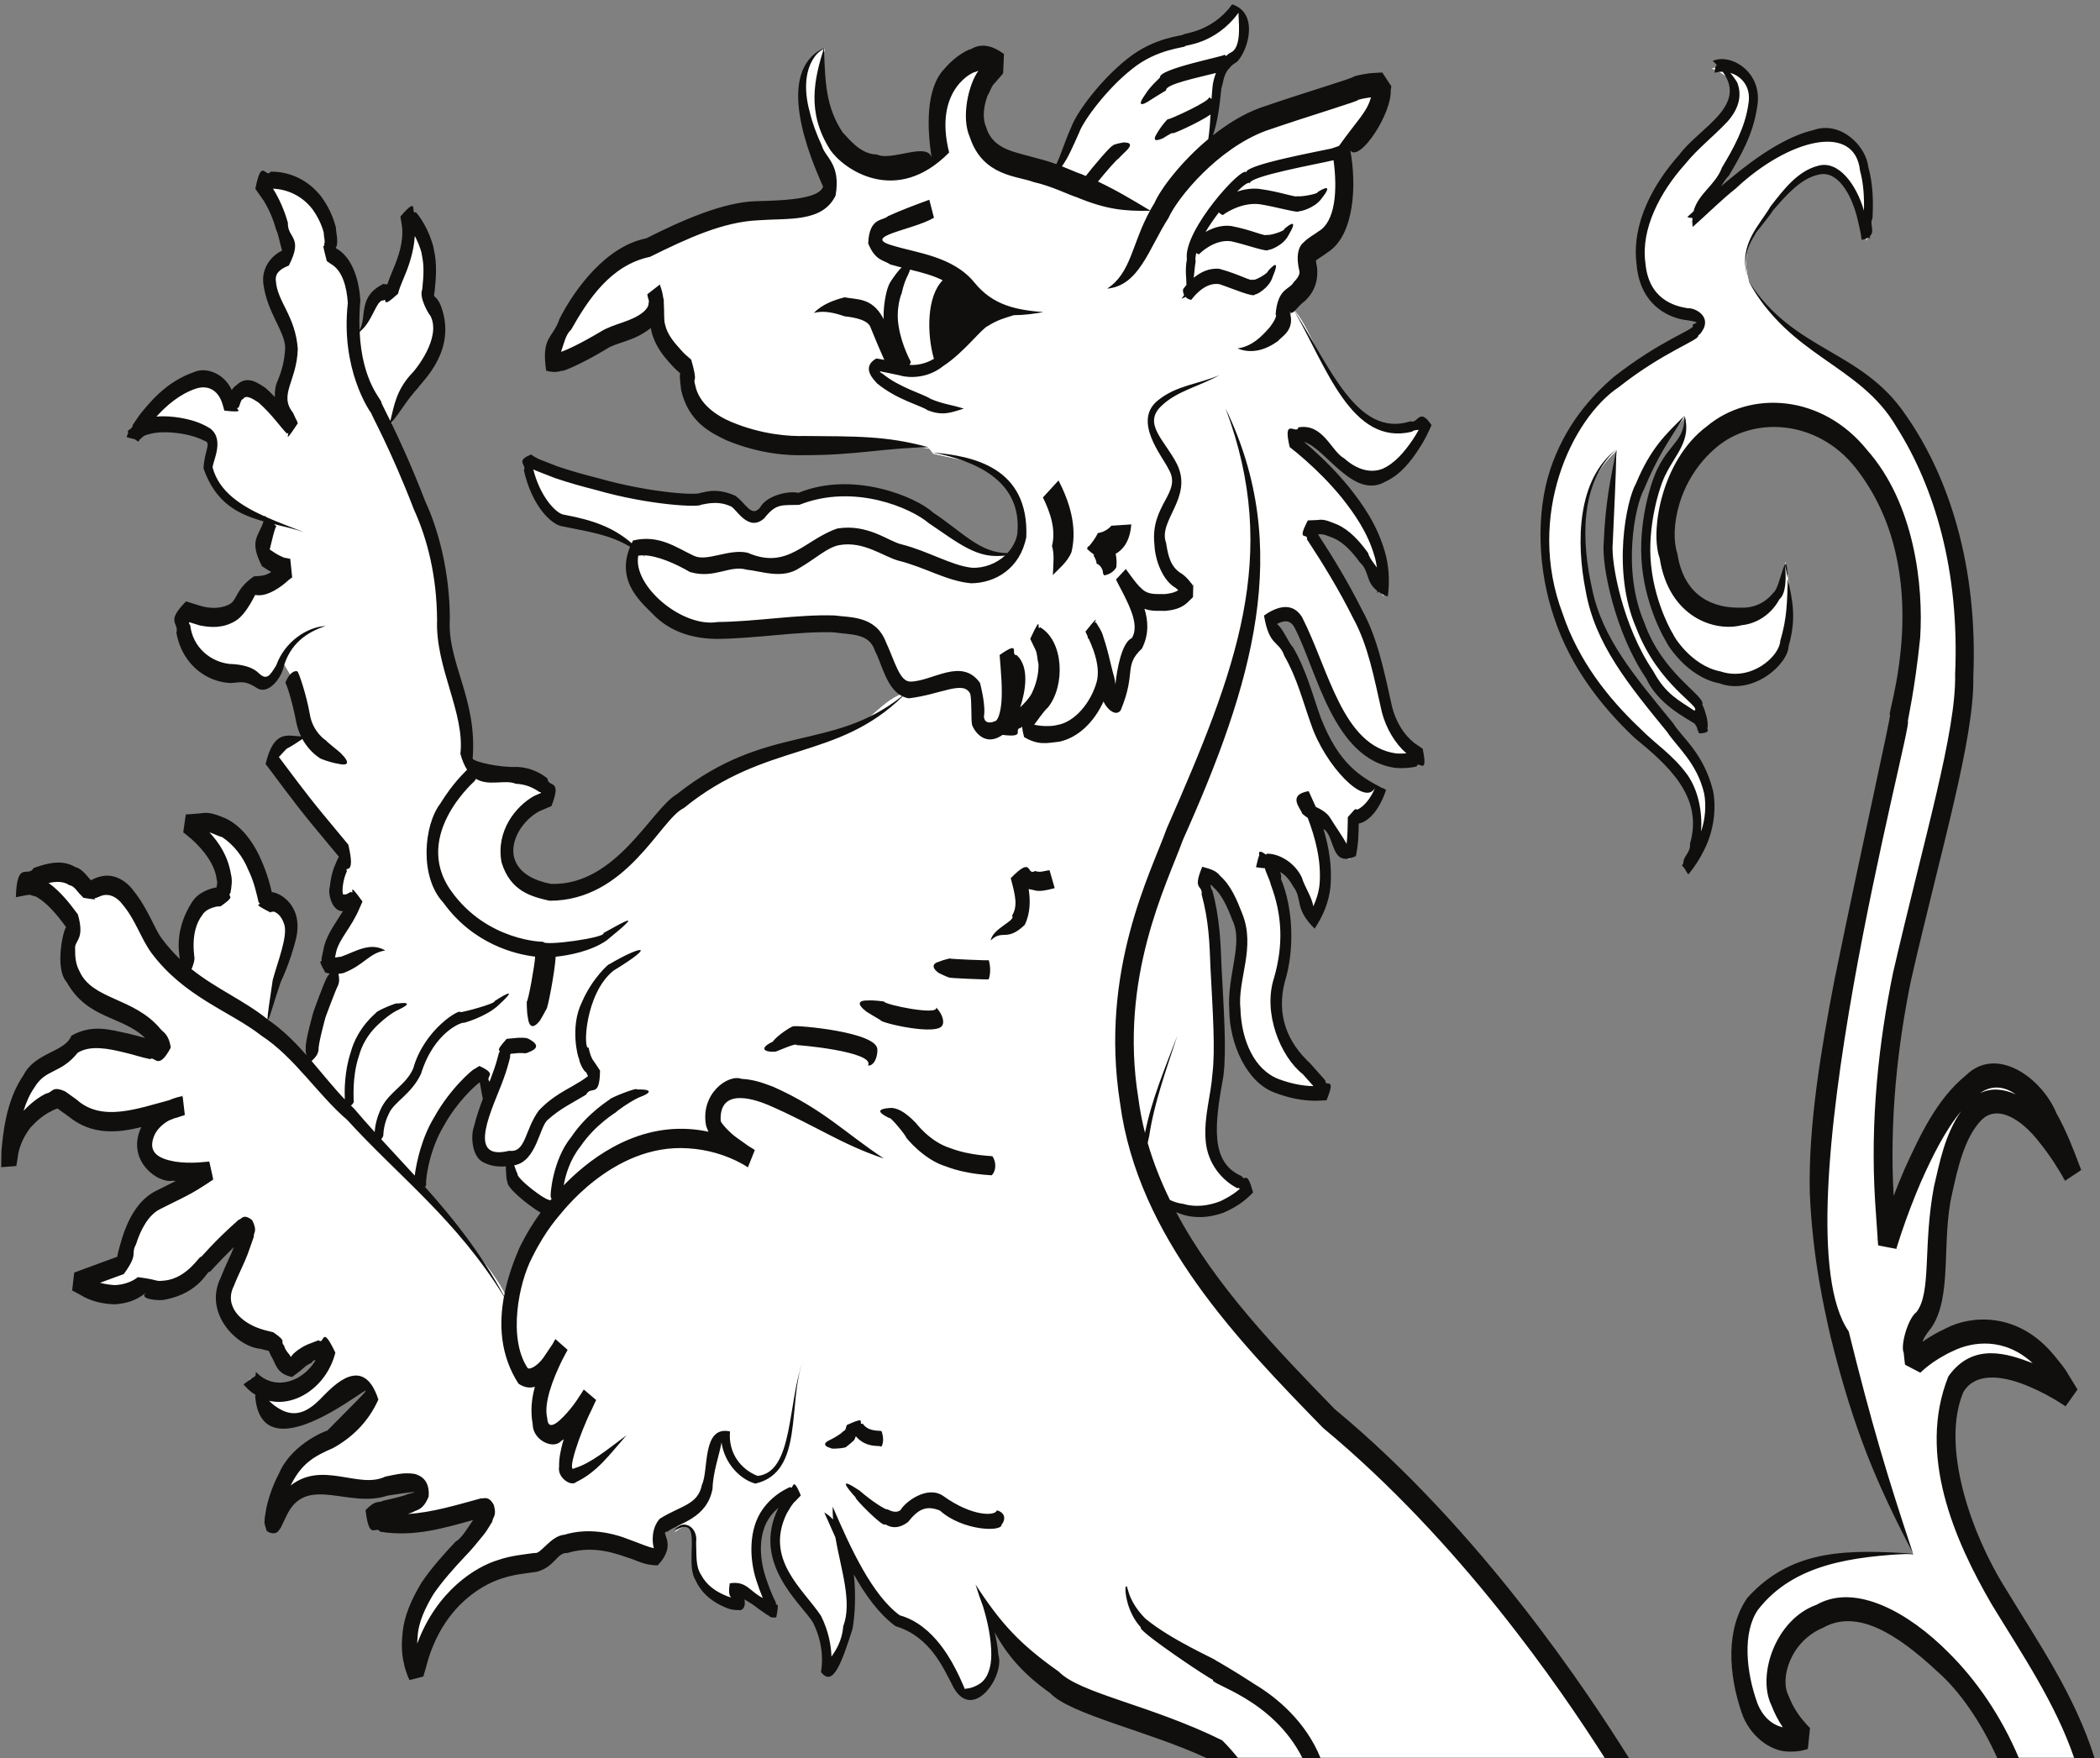
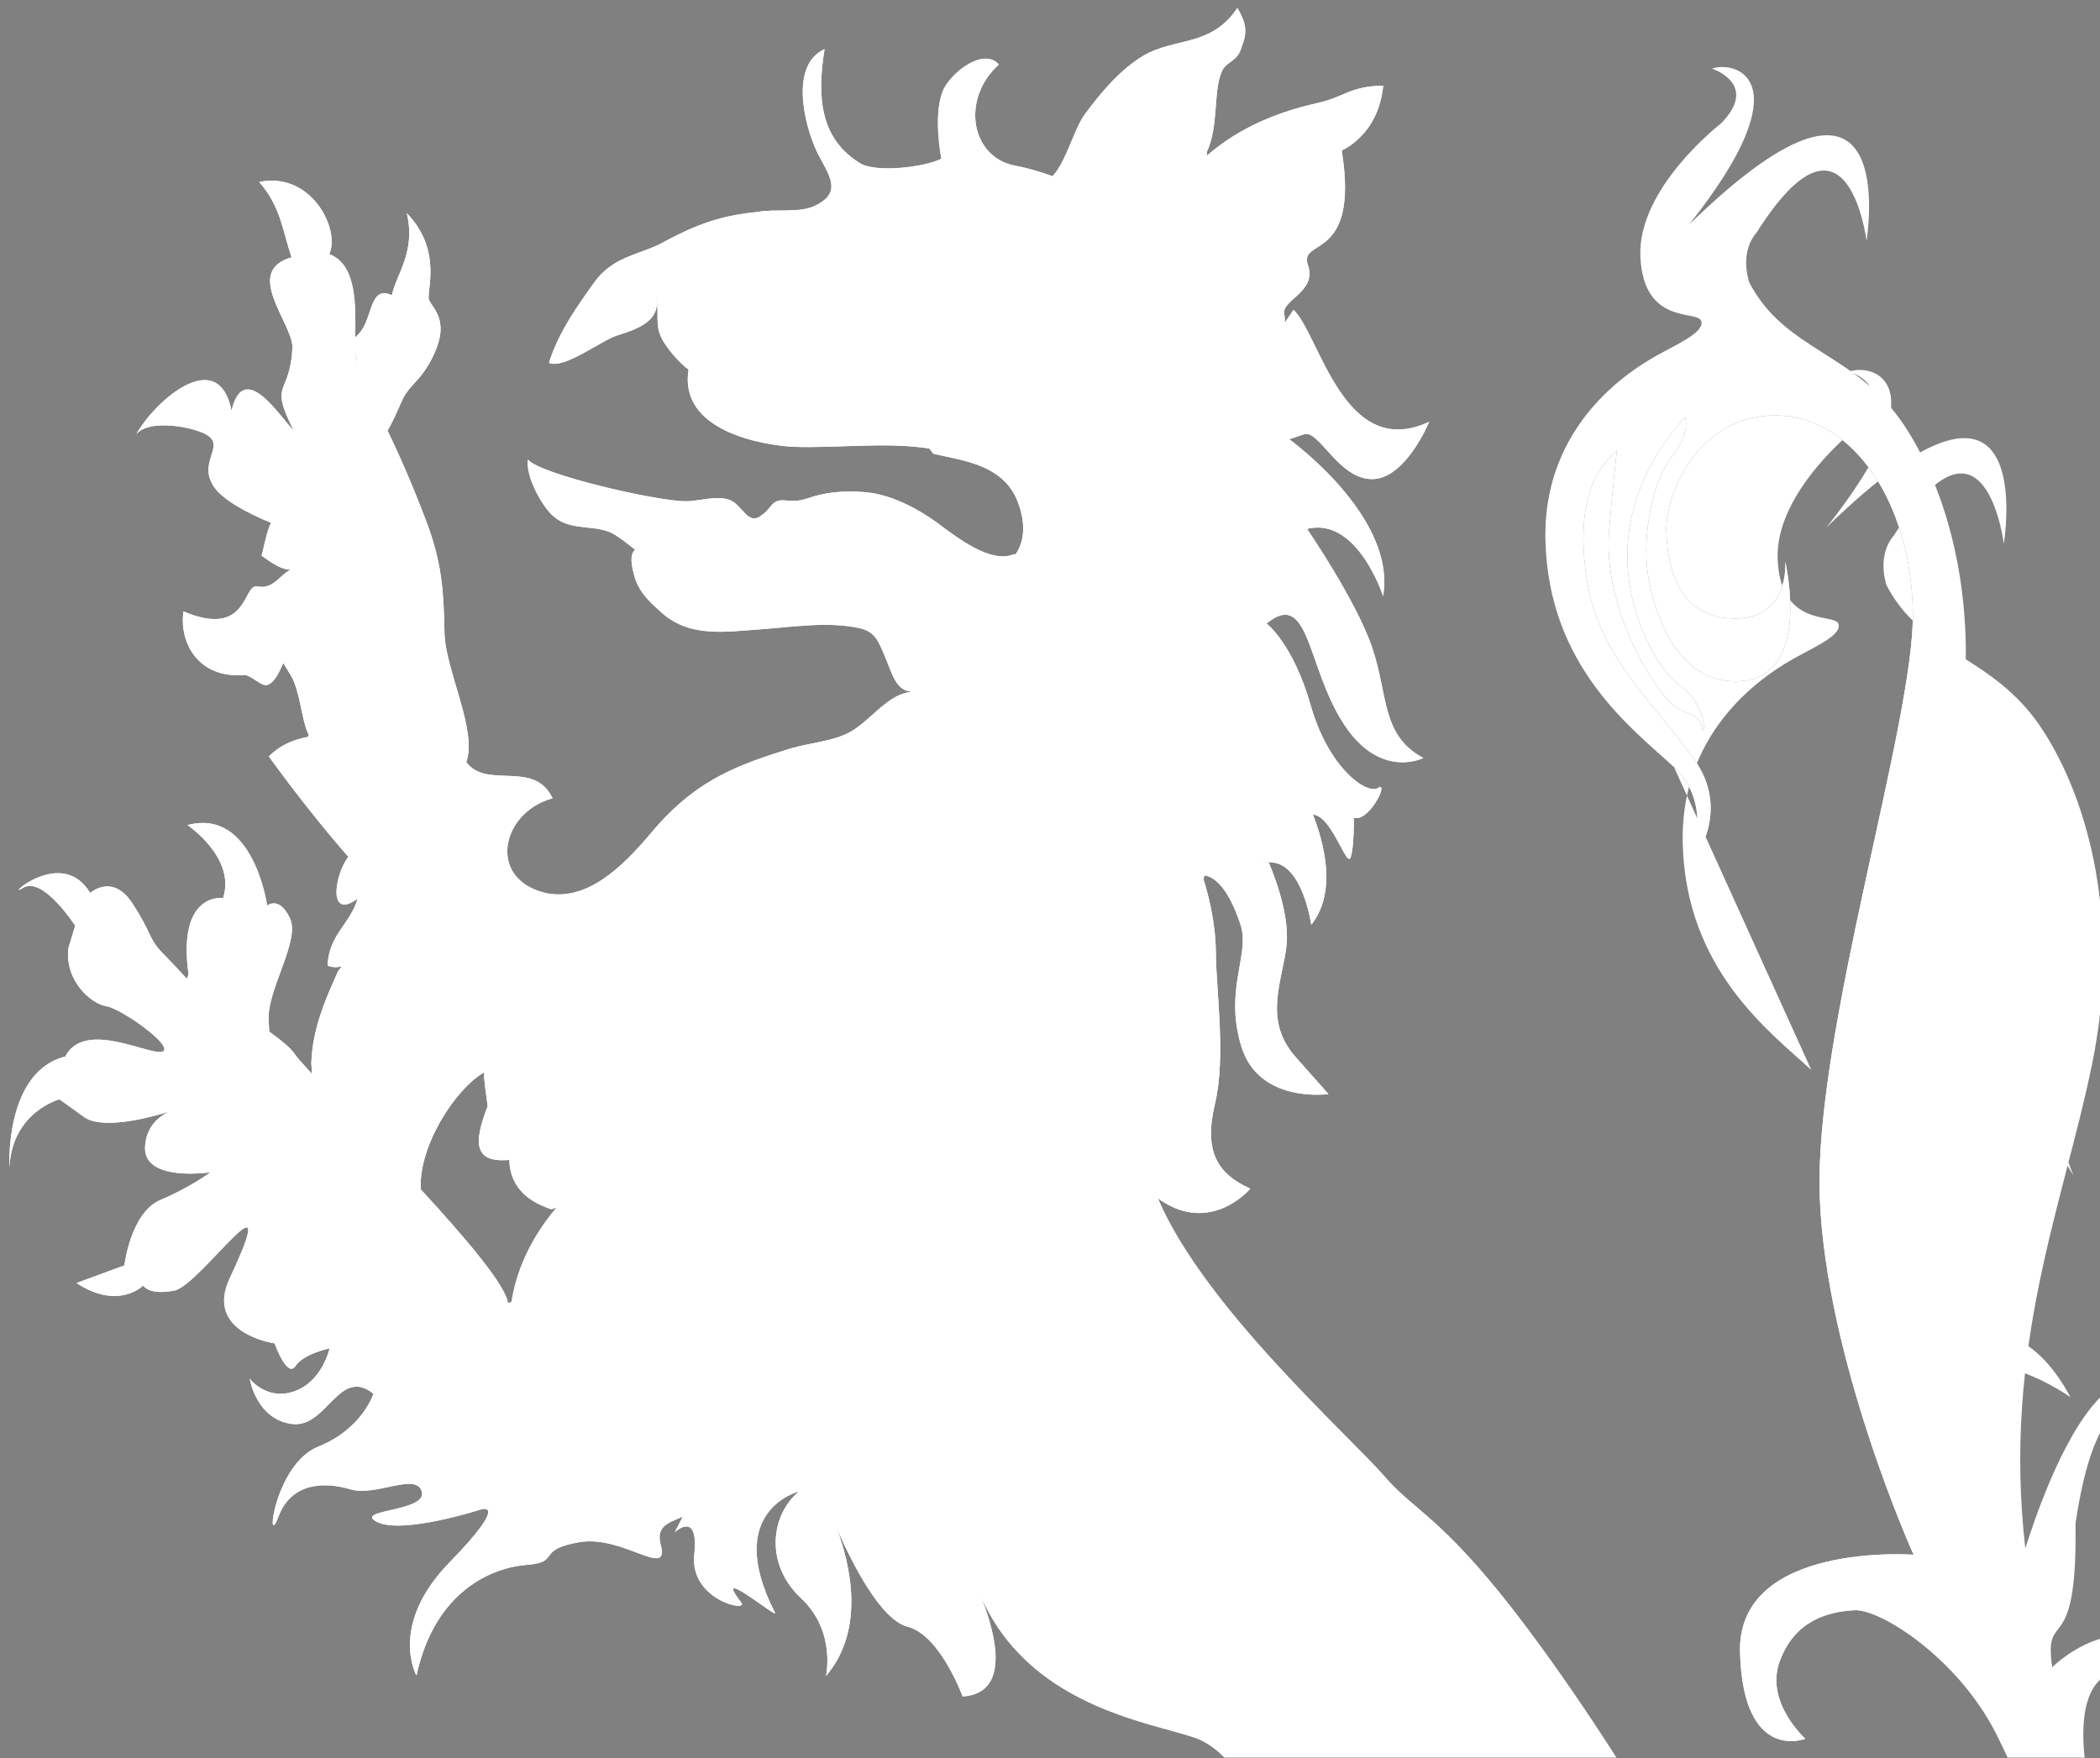
<svg xmlns="http://www.w3.org/2000/svg" xmlns:ns1="http://sodipodi.sourceforge.net/DTD/sodipodi-0.dtd" xmlns:ns2="http://www.inkscape.org/namespaces/inkscape" version="1.1" id="svg1" width="95.4" height="79.88" viewBox="0 0 95.4 79.88" ns1:docname="EKAWARDS_TygerEast_outline.eps">
  <rect x="0" y="0" width="95.4" height="79.88" fill="#808080" stroke="none" />
  <defs id="defs1" />
  <ns1:namedview id="namedview1" pagecolor="#505050" bordercolor="#eeeeee" borderopacity="1" ns2:showpageshadow="0" ns2:pageopacity="0" ns2:pagecheckerboard="0" ns2:deskcolor="#505050">
    <ns2:page x="0" y="0" ns2:label="1" id="page1" width="95.4" height="79.88" margin="0" bleed="0" />
  </ns1:namedview>
  <g id="g1" ns2:groupmode="layer" ns2:label="1">
    <g id="group-R5">
      <path id="path2" d="m 121.793,477.465 c -0.223,0.91 -0.344,2.058 -0.402,3.363 0.226,-1.476 0.457,-2.945 0.679,-4.426 -0.093,0.368 -0.179,0.684 -0.277,1.063 z m 43.566,-243.164 c -0.093,-3.52 0.789,-7.68 1.207,-11.528 -3.89,-10.308 -6,-19.183 6.36,-18.453 0.379,0 0.691,0.035 1.039,0.059 0.269,-9.961 7.262,-14.543 14.39,-16.852 0.583,0.2 1.165,0.395 1.747,0.598 -9.528,-11.309 -13.907,-22.613 -15.383,-32.258 -0.406,-0.129 -0.817,-0.262 -1.223,-0.406 -0.742,6.109 -14.48,22.242 -29.766,38.875 -0.894,14.34 11.473,34.082 21.629,39.965 z M 55.566,241.41 C 51.5,239.688 28.863,252.578 22.305,239.691 1.492,234.535 3.219,201.875 3.223,201.875 c 0.922,18.906 17.086,23.207 17.086,23.207 0,0 -0.008,0 8.371,-6.023 6.019,-4.313 20.93,-0.664 28.879,1.738 -3.574,-1.777 -7.719,-5.277 -8.008,-12.043 -0.519,-12.031 22.328,-8.602 22.324,-8.602 0,0 -6.871,-5.152 -17.074,-9.453 -10.195,-4.297 -12.316,-22.355 -12.316,-22.355 -5.445,-1.996 -10.899,-4.008 -16.352,-6.008 14.34,-9.449 22.773,-0.859 22.766,-0.859 0,0 1.867,-3.442 10.66,-1.727 8.824,1.727 37.887,44.699 18.949,4.305 -8.883,-18.86 15.277,-22.344 15.285,-22.344 0,0 4.277,-12.039 7.125,-7.742 2.848,4.304 11.648,6.015 11.648,6.015 0,0 -2.386,-11.175 -11.945,-14.609 -9.562,-3.434 -15.336,4.297 -15.336,4.297 0,0 2.18,-13.742 14.27,-15.473 12.105,-1.719 16.172,19.77 28.004,10.317 -0.004,0 -3.75,-12.036 -18.813,-18.051 -15.066,-6.016 -18.195,-36.094 -13.691,-24.063 4.492,12.039 15.992,12.039 24.703,9.445 8.722,-2.57 22.512,6.023 24.34,-0.852 1.832,-6.875 -23.887,-6.016 -15.215,-10.312 8.691,-4.297 35.371,4.297 35.363,4.297 -0.012,0 10.274,3.449 -10.668,-18.047 -20.996,-21.496 -11.332,-38.68 -11.316,-38.68 6.328,29.227 26.215,36.961 37.781,37.82 11.562,0.859 2.844,5.156 17.824,7.734 14.977,2.578 30.977,-12.879 27.801,-0.871 -1.699,6.496 2.793,7.5 7.551,9.59 -0.906,-1.754 -1.813,-3.523 -2.727,-5.293 0.004,0 8.278,7.746 6.656,-7.723 -1.636,-15.48 18.719,-19.777 16.051,-16.336 -10.605,13.66 12.824,-6.019 11.512,-3.441 -17.926,34.961 8.223,41.41 8.199,41.41 -10.035,-8.41 -11.402,-25.215 0.653,-36.426 12.062,-11.203 8.582,-26.613 8.578,-26.613 13.738,16.094 8.019,38.68 3.773,50.148 5.602,-12.578 15.082,-31.035 24.152,-33.344 11.063,-2.801 18.743,-23.805 18.747,-23.805 18.355,1.16 9.57,26.062 5.949,34.801 16.258,-37.801 56.843,-43.348 73.164,-48.805 3.562,-1.195 7.039,-3.547 10.32,-6.828 H 552.047 C 547.23,7.781 542.301,15.281 537.242,22.617 c -40.832,59.375 -52.004,59.375 -64.054,73.352 -12.051,13.965 -62.02,58.195 -77.696,95.293 17.922,-12.985 31.574,3.301 31.555,3.301 -11.27,5.101 -15.93,12.75 -12.07,28.91 3.836,16.16 0.41,38.277 0.32,51.879 -0.067,10.722 -2.949,20.878 -4.18,24.73 0.09,0.5 0.168,1.008 0.246,1.512 4.871,-0.66 9.2,-7.203 12.371,-16.883 3.34,-10.207 -5.742,-22.117 0.305,-41.676 6.055,-19.562 29.746,-16.16 29.727,-16.16 0.007,0 -0.012,0 -11.309,12.758 -11.281,12.754 -4.172,26.375 -3,38.273 1.191,11.907 -6.121,28.067 -6.113,28.067 0,0 -9.129,0.847 1.289,0 10.422,-0.856 13.254,-21.262 13.254,-21.262 9.051,11.359 4.148,28.562 0.488,37.805 0.313,-0.141 0.672,-0.27 1.063,-0.383 5.851,-1.703 10.605,-17.86 11.867,-14.461 1.269,3.402 1.133,13.605 1.133,13.605 5.222,-1.699 12.167,12.762 8.308,10.207 -3.855,-2.546 -16.973,6.813 -23.016,28.067 -6.054,21.265 -15.117,28.07 -15.117,28.07 14.696,11.91 13.653,-14.461 26.18,-34.027 12.551,-19.563 27.375,-11.906 27.355,-11.906 -14.355,7.66 -11.964,21.273 -17.355,37.421 -5.398,16.164 -22.363,40.836 -22.352,40.836 17.235,4.25 25.965,-22.968 25.977,-22.968 4.687,27.218 -32.09,53.582 -32.051,53.582 0,0 0,0 5.086,1.703 5.09,1.699 11.672,-15.313 23.195,-15.313 11.524,0 19.512,19.567 19.5,19.567 -29.187,-13.61 -37.371,29.769 -46.328,38.269 -0.976,-1.472 -1.972,-2.949 -2.957,-4.414 0.008,1.192 -0.039,2.168 -0.187,2.715 -1.317,5.102 11.34,7.652 8.058,17.012 -3.254,9.351 17.715,0.843 11.551,39.117 0,0 12.539,5.105 14.172,22.117 -11.523,-0.199 -12.883,-3.789 -22.551,-5.949 -17.215,-3.86 -29.082,-10.442 -37.644,-17.949 -0.02,0.418 -0.051,0.839 -0.071,1.261 4.27,8.789 2.024,21.668 5.442,28.106 1.707,2.937 5.156,2.929 6.414,7.613 2.121,5.274 1.66,8.199 -1.395,13.473 -8.957,-13.473 -21.496,-9.961 -32.257,-16.399 -7.754,-4.687 -14.227,-12.297 -19.844,-19.906 -3.719,-5.039 -6.492,-16.543 -11.063,-21.16 -4.183,1.496 -8.429,2.793 -12.793,3.586 -15.195,2.937 -18.519,22.84 -5.523,34.551 -5.149,5.855 -15.977,-2.344 -19.055,-8.782 -2.629,-6.441 -1.84,-16.398 -0.586,-23.425 -6.082,-2.918 -21.726,-4.68 -27.343,-1.758 -13.801,8.203 -15.333,22.254 -12.54,39.234 -11.714,-5.269 -7.25,-25.18 -2.593,-35.133 3.804,-7.609 8.957,-13.465 -0.223,-18.148 -5.254,-2.93 -14.363,-1.172 -20.031,-2.344 -12.196,-1.168 -20.504,-4.098 -31.512,-9.949 -7.926,-4.688 -17.508,-4.688 -24.266,-14.059 -5.851,-8.187 -12.187,-16.984 -15.511,-27.515 5.203,-2.344 17.691,7.605 23.41,9.367 5.293,1.758 16.715,4.683 12.551,15.223 2.093,-4.684 0.226,-10.54 1.886,-14.645 1.243,-4.098 7.246,-10.535 9.844,-12.289 -3.469,-21.078 25.465,-25.766 35.578,-26.352 15.387,-0.582 31.231,1.758 46.606,-0.582 0.472,-0.601 0.941,-1.195 1.418,-1.789 9.765,-2.371 24.879,-3.55 29.297,-17.761 2.347,-6.993 1.57,-12.504 -1.215,-16.641 -0.157,0.039 -0.317,0.078 -0.465,0.121 -7.902,-3.48 -19.567,5.695 -25.969,10.445 -6.879,5.059 -14.933,9.18 -22.793,10.442 -7.367,0.949 -14.754,0.633 -21.933,-1.903 -3.098,-0.941 -4.774,-0.941 -7.86,-0.628 -4.289,0.312 -4.09,-2.532 -7.703,-5.063 -4.582,-3.801 -6.387,3.164 -10.644,5.063 -4.254,1.898 -10.727,-0.313 -15.247,-0.313 -10.019,0 -49.824,9.172 -53.953,14.234 -0.871,-6.011 5.285,-16.769 9.032,-19.617 6.078,-5.066 14.253,-2.215 20.609,-6.012 2.445,-1.542 4.73,-3.351 6.992,-5.16 -1.41,-1.105 -1.781,-3.625 -0.359,-8.636 1.371,-5.528 5.176,-9.079 8.699,-12.235 9.973,-9.469 22.578,-7.101 34.543,-6.312 10.769,0.785 23.035,2.761 33.773,0.394 5.067,-1.183 6.231,-3.945 8.582,-9.468 2.633,-6.313 3.789,-11.84 9.176,-12.231 -0.312,-0.078 -0.629,-0.148 -0.941,-0.223 -7.242,-0.957 -13.113,-9.523 -19.672,-13.336 -6.57,-3.804 -15.274,-3.804 -23.293,-6.664 -18.215,-5.714 -31.367,-11.433 -45.531,-28.582 -9.688,-11.433 -21.637,-22.859 -35.446,-20.004 -20.336,4.766 -15.312,27.625 2.246,32.387 -6.214,13.34 -22.464,2.863 -29.468,12.383 3.918,10.48 -7.082,31.441 -7.426,43.824 -0.305,14.281 -0.777,22.856 -5.406,36.196 -4.395,11.828 -8.856,22.375 -14.051,33.203 0.262,0.461 0.519,0.914 0.785,1.371 1.738,3.164 3.141,6.824 4.703,9.996 1.746,3.168 4.172,5.121 6.266,7.805 3.039,3.894 7.293,11.945 6.183,17.55 -0.668,4.735 -3.984,6.754 -3.921,8.785 0.164,5.118 3.601,17.309 -7.454,28.766 3.204,-13.41 -3.707,-20.957 -5.07,-28.043 -7.879,3.664 -6.449,-8.293 -11.351,-13.164 -0.391,-0.426 -0.786,-0.855 -1.176,-1.285 0.086,10.187 0.808,24.844 -8.856,28.488 3.836,8.57 -6.281,28.375 -23.957,24.645 7.332,-8.371 7.871,-16.192 11.059,-25.719 -16.492,-4.766 -0.117,-21.91 0.297,-30.484 -0.625,-17.149 -8.281,-11.43 0.379,-28.579 -4.172,3.813 -16.907,24.77 -21.184,6.668 -4.453,22.289 -25.859,3.77 -32.551,-8.066 3.965,4.785 15.805,2.918 20.773,1.234 12,-3.804 0.406,-9.359 5.066,-17.933 2.094,-4.863 11.773,-10.121 20.191,-13.528 -1.488,-2.914 -2.402,-8.437 -3.211,-11.242 2.797,-1.902 6.289,-4.761 9.887,-4.761 -3.539,-1.77 -6.059,-6.887 -11.254,-5.731 -5.188,1.152 -2.902,-17.945 -25.305,-8.551 -1.527,-10.156 4.586,-23.129 21.145,-21.711 3.191,-0.824 5.899,-4.652 8.207,-3.058 1.914,0.984 3.316,4.039 4.746,7.136 0.863,-1.425 1.723,-2.855 2.594,-4.281 3.227,-5.422 3.699,-15.906 6.098,-20.234 -0.114,-0.238 -0.231,-0.481 -0.34,-0.719 -5.109,-0.957 -9.527,-2.863 -13.301,-6.668 8.973,-12.383 18.031,-23.812 27.16,-34.293 -4.562,-5.719 -7.308,-21.914 3.168,-14.285 -2.465,-8.574 -9.91,-12.387 -10.269,-22.867 1.703,-0.676 3.308,-0.645 4.855,-0.254 -0.418,-0.555 -0.836,-1.106 -1.258,-1.656 -4.746,-10.473 -8.761,-19.996 -9.152,-31.43 0.078,-1.223 0.152,-2.445 0.234,-3.672 -3.105,3.356 -5.226,5.75 -5.898,6.805 -1.223,1.906 -4.551,4.664 -8.719,7.668 -0.055,1.168 -0.113,2.332 -0.164,3.504 -0.938,10.32 10.926,27.5 7.234,35.242 -3.684,7.73 -7.758,4.301 -7.758,4.301 -0.012,0 -4.676,33.515 -27.223,27.5 -0.012,0 16.641,-11.176 12.164,-24.922 0,0 -15.75,2.234 -11.805,-26.086 -0.195,-0.5 -0.391,-1.004 -0.578,-1.508 -1.316,1.461 -4.391,4.824 -8.18,8.684 -5.07,5.148 -3.676,6.875 -10.488,17.183 -6.797,10.317 -14.348,3.446 -14.348,3.446 -9.789,16.324 -29.762,-2.583 -22.977,1.718 6.777,4.297 17.84,-12.894 17.852,-12.894 -0.777,-2.578 -1.559,-5.157 -2.336,-7.739 -1.176,-11.168 7.734,-18.91 13,-19.769 5.25,-0.856 23.266,-13.75 19.223,-15.469" style="fill:#ffffff;fill-opacity:1;fill-rule:nonzero;stroke:none" transform="matrix(0.133,0,0,-0.133,0,79.88)" />
      <path id="path3" d="m 571.801,338.555 c 13.019,-12.012 6.972,-30.942 4.219,-35.262 3.261,3.953 15.324,20.359 2.519,38.137 -15.449,21.457 -33.184,35.433 -36.855,63.367 -3.653,27.937 5.5,37.414 10.625,41.906 0,0 -1.25,-9.969 -2.696,-27.433 -1.445,-17.461 5.871,-39.961 19.231,-56.883 5.398,-6.84 11.492,-4.481 12.422,-9.977 0.918,-5.484 2.82,6.985 -8.008,14.469 -8.242,5.641 -35.879,48.73 2.332,91.301 0,0 2.031,-5.481 -4.492,-13.469 -6.512,-7.977 -10.164,-26.652 -8.309,-39.629 -0.012,0 4.383,-37.703 30.516,-37.207 19.601,0.371 19.043,23.199 17.558,34.59 -0.496,3.797 -1.093,6.324 -1.093,6.324 0,0 1.777,-19.457 -17.11,-19.457 -18.894,0 -23.125,16.465 -23.484,29.938 -0.344,13.464 11.66,39.91 37.832,39.414 26.152,-0.504 45.644,-29.946 46.355,-66.864 0.871,-36.914 -33.855,-144.183 -31.804,-200.066 2.156,-55.875 32.011,-122.231 32.078,-122.231 -0.008,0 -60.379,4.492 -59.297,-33.43 1.094,-37.918 22.316,-29.434 22.297,-29.434 0,0 -13.887,12.48 -8.75,26.445 5.097,13.965 16.445,16.961 25.515,17.461 9.063,0.488 35.352,-16.473 48.313,-41.914 1.523,-3.008 2.859,-5.781 4.051,-8.379 h 26.25 C 699.438,38.672 669.313,61.516 665.121,103.738 c -5.359,53.227 42.024,19.621 42.082,19.614 -22.668,42.015 -53.078,11.203 -53.144,11.203 -2.981,21.011 8.718,1.398 7.968,49.023 11.993,81.242 46.043,15.406 46.161,15.406 -30.868,88.243 -63.055,-23.808 -63.301,-23.808 -7.879,68.633 13.039,117.656 22.785,165.277 9.793,47.621 -0.547,89.641 -17.246,114.852 -16.719,25.215 -40.793,25.215 -53.039,49.023 -0.125,0.555 -0.254,1.106 -0.379,1.66 0,0 -2.492,8.887 2.969,15.145 31.191,49.301 37.527,-2.801 37.597,-2.801 -0.117,0 13.074,77.293 -60.586,5.606 39.278,49.496 15.867,56.027 7.762,53.222 -0.008,0.004 16.34,-5.226 3.117,-18.691 0.02,0 -28.527,-21.961 -27.578,-45.403 0.996,-23.453 19.102,-18.457 20.703,-21.953 1.59,-3.496 -6.867,-7.488 -12.383,-10.484 -5.488,-2.981 -41.621,-20.949 -40.742,-64.356 0.906,-43.406 29.863,-64.746 43.934,-77.718" style="fill:#ffffff;fill-opacity:1;fill-rule:nonzero;stroke:none" transform="matrix(0.133,0,0,-0.133,0,79.88)" />
      <path id="path4" d="m 121.793,477.465 c -0.223,0.91 -0.344,2.058 -0.402,3.363 0.226,-1.476 0.457,-2.945 0.679,-4.426 -0.093,0.368 -0.179,0.684 -0.277,1.063 z m 43.566,-243.164 c -0.093,-3.52 0.789,-7.68 1.207,-11.528 -3.89,-10.308 -6,-19.183 6.36,-18.453 0.379,0 0.691,0.035 1.039,0.059 0.269,-9.961 7.262,-14.543 14.39,-16.852 0.583,0.2 1.165,0.395 1.747,0.598 -9.528,-11.309 -13.907,-22.613 -15.383,-32.258 -0.406,-0.129 -0.817,-0.262 -1.223,-0.406 -0.742,6.109 -14.48,22.242 -29.766,38.875 -0.894,14.34 11.473,34.082 21.629,39.965 z M 55.566,241.41 C 51.5,239.688 28.863,252.578 22.305,239.691 1.492,234.535 3.219,201.875 3.223,201.875 c 0.922,18.906 17.086,23.207 17.086,23.207 0,0 -0.008,0 8.371,-6.023 6.019,-4.313 20.93,-0.664 28.879,1.738 -3.574,-1.777 -7.719,-5.277 -8.008,-12.043 -0.519,-12.031 22.328,-8.602 22.324,-8.602 0,0 -6.871,-5.152 -17.074,-9.453 -10.195,-4.297 -12.316,-22.355 -12.316,-22.355 -5.445,-1.996 -10.899,-4.008 -16.352,-6.008 14.34,-9.449 22.773,-0.859 22.766,-0.859 0,0 1.867,-3.442 10.66,-1.727 8.824,1.727 37.887,44.699 18.949,4.305 -8.883,-18.86 15.277,-22.344 15.285,-22.344 0,0 4.277,-12.039 7.125,-7.742 2.848,4.304 11.648,6.015 11.648,6.015 0,0 -2.386,-11.175 -11.945,-14.609 -9.562,-3.434 -15.336,4.297 -15.336,4.297 0,0 2.18,-13.742 14.27,-15.473 12.105,-1.719 16.172,19.77 28.004,10.317 -0.004,0 -3.75,-12.036 -18.813,-18.051 -15.066,-6.016 -18.195,-36.094 -13.691,-24.063 4.492,12.039 15.992,12.039 24.703,9.445 8.722,-2.57 22.512,6.023 24.34,-0.852 1.832,-6.875 -23.887,-6.016 -15.215,-10.312 8.691,-4.297 35.371,4.297 35.363,4.297 -0.012,0 10.274,3.449 -10.668,-18.047 -20.996,-21.496 -11.332,-38.68 -11.316,-38.68 6.328,29.227 26.215,36.961 37.781,37.82 11.562,0.859 2.844,5.156 17.824,7.734 14.977,2.578 30.977,-12.879 27.801,-0.871 -1.699,6.496 2.793,7.5 7.551,9.59 -0.906,-1.754 -1.813,-3.523 -2.727,-5.293 0.004,0 8.278,7.746 6.656,-7.723 -1.636,-15.48 18.719,-19.777 16.051,-16.336 -10.605,13.66 12.824,-6.019 11.512,-3.441 -17.926,34.961 8.223,41.41 8.199,41.41 -10.035,-8.41 -11.402,-25.215 0.653,-36.426 12.062,-11.203 8.582,-26.613 8.578,-26.613 13.738,16.094 8.019,38.68 3.773,50.148 5.602,-12.578 15.082,-31.035 24.152,-33.344 11.063,-2.801 18.743,-23.805 18.747,-23.805 18.355,1.16 9.57,26.062 5.949,34.801 16.258,-37.801 56.843,-43.348 73.164,-48.805 3.562,-1.195 7.039,-3.547 10.32,-6.828 H 552.047 C 547.23,7.781 542.301,15.281 537.242,22.617 c -40.832,59.375 -52.004,59.375 -64.054,73.352 -12.051,13.965 -62.02,58.195 -77.696,95.293 17.922,-12.985 31.574,3.301 31.555,3.301 -11.27,5.101 -15.93,12.75 -12.07,28.91 3.836,16.16 0.41,38.277 0.32,51.879 -0.067,10.722 -2.949,20.878 -4.18,24.73 0.09,0.5 0.168,1.008 0.246,1.512 4.871,-0.66 9.2,-7.203 12.371,-16.883 3.34,-10.207 -5.742,-22.117 0.305,-41.676 6.055,-19.562 29.746,-16.16 29.727,-16.16 0.007,0 -0.012,0 -11.309,12.758 -11.281,12.754 -4.172,26.375 -3,38.273 1.191,11.907 -6.121,28.067 -6.113,28.067 0,0 -9.129,0.847 1.289,0 10.422,-0.856 13.254,-21.262 13.254,-21.262 9.051,11.359 4.148,28.562 0.488,37.805 0.313,-0.141 0.672,-0.27 1.063,-0.383 5.851,-1.703 10.605,-17.86 11.867,-14.461 1.269,3.402 1.133,13.605 1.133,13.605 5.222,-1.699 12.167,12.762 8.308,10.207 -3.855,-2.546 -16.973,6.813 -23.016,28.067 -6.054,21.265 -15.117,28.07 -15.117,28.07 14.696,11.91 13.653,-14.461 26.18,-34.027 12.551,-19.563 27.375,-11.906 27.355,-11.906 -14.355,7.66 -11.964,21.273 -17.355,37.421 -5.398,16.164 -22.363,40.836 -22.352,40.836 17.235,4.25 25.965,-22.968 25.977,-22.968 4.687,27.218 -32.09,53.582 -32.051,53.582 0,0 0,0 5.086,1.703 5.09,1.699 11.672,-15.313 23.195,-15.313 11.524,0 19.512,19.567 19.5,19.567 -29.187,-13.61 -37.371,29.769 -46.328,38.269 -0.976,-1.472 -1.972,-2.949 -2.957,-4.414 0.008,1.192 -0.039,2.168 -0.187,2.715 -1.317,5.102 11.34,7.652 8.058,17.012 -3.254,9.351 17.715,0.843 11.551,39.117 0,0 12.539,5.105 14.172,22.117 -11.523,-0.199 -12.883,-3.789 -22.551,-5.949 -17.215,-3.86 -29.082,-10.442 -37.644,-17.949 -0.02,0.418 -0.051,0.839 -0.071,1.261 4.27,8.789 2.024,21.668 5.442,28.106 1.707,2.937 5.156,2.929 6.414,7.613 2.121,5.274 1.66,8.199 -1.395,13.473 -8.957,-13.473 -21.496,-9.961 -32.257,-16.399 -7.754,-4.687 -14.227,-12.297 -19.844,-19.906 -3.719,-5.039 -6.492,-16.543 -11.063,-21.16 -4.183,1.496 -8.429,2.793 -12.793,3.586 -15.195,2.937 -18.519,22.84 -5.523,34.551 -5.149,5.855 -15.977,-2.344 -19.055,-8.782 -2.629,-6.441 -1.84,-16.398 -0.586,-23.425 -6.082,-2.918 -21.726,-4.68 -27.343,-1.758 -13.801,8.203 -15.333,22.254 -12.54,39.234 -11.714,-5.269 -7.25,-25.18 -2.593,-35.133 3.804,-7.609 8.957,-13.465 -0.223,-18.148 -5.254,-2.93 -14.363,-1.172 -20.031,-2.344 -12.196,-1.168 -20.504,-4.098 -31.512,-9.949 -7.926,-4.688 -17.508,-4.688 -24.266,-14.059 -5.851,-8.187 -12.187,-16.984 -15.511,-27.515 5.203,-2.344 17.691,7.605 23.41,9.367 5.293,1.758 16.715,4.683 12.551,15.223 2.093,-4.684 0.226,-10.54 1.886,-14.645 1.243,-4.098 7.246,-10.535 9.844,-12.289 -3.469,-21.078 25.465,-25.766 35.578,-26.352 15.387,-0.582 31.231,1.758 46.606,-0.582 0.472,-0.601 0.941,-1.195 1.418,-1.789 9.765,-2.371 24.879,-3.55 29.297,-17.761 2.347,-6.993 1.57,-12.504 -1.215,-16.641 -0.157,0.039 -0.317,0.078 -0.465,0.121 -7.902,-3.48 -19.567,5.695 -25.969,10.445 -6.879,5.059 -14.933,9.18 -22.793,10.442 -7.367,0.949 -14.754,0.633 -21.933,-1.903 -3.098,-0.941 -4.774,-0.941 -7.86,-0.628 -4.289,0.312 -4.09,-2.532 -7.703,-5.063 -4.582,-3.801 -6.387,3.164 -10.644,5.063 -4.254,1.898 -10.727,-0.313 -15.247,-0.313 -10.019,0 -49.824,9.172 -53.953,14.234 -0.871,-6.011 5.285,-16.769 9.032,-19.617 6.078,-5.066 14.253,-2.215 20.609,-6.012 2.445,-1.542 4.73,-3.351 6.992,-5.16 -1.41,-1.105 -1.781,-3.625 -0.359,-8.636 1.371,-5.528 5.176,-9.079 8.699,-12.235 9.973,-9.469 22.578,-7.101 34.543,-6.312 10.769,0.785 23.035,2.761 33.773,0.394 5.067,-1.183 6.231,-3.945 8.582,-9.468 2.633,-6.313 3.789,-11.84 9.176,-12.231 -0.312,-0.078 -0.629,-0.148 -0.941,-0.223 -7.242,-0.957 -13.113,-9.523 -19.672,-13.336 -6.57,-3.804 -15.274,-3.804 -23.293,-6.664 -18.215,-5.714 -31.367,-11.433 -45.531,-28.582 -9.688,-11.433 -21.637,-22.859 -35.446,-20.004 -20.336,4.766 -15.312,27.625 2.246,32.387 -6.214,13.34 -22.464,2.863 -29.468,12.383 3.918,10.48 -7.082,31.441 -7.426,43.824 -0.305,14.281 -0.777,22.856 -5.406,36.196 -4.395,11.828 -8.856,22.375 -14.051,33.203 0.262,0.461 0.519,0.914 0.785,1.371 1.738,3.164 3.141,6.824 4.703,9.996 1.746,3.168 4.172,5.121 6.266,7.805 3.039,3.894 7.293,11.945 6.183,17.55 -0.668,4.735 -3.984,6.754 -3.921,8.785 0.164,5.118 3.601,17.309 -7.454,28.766 3.204,-13.41 -3.707,-20.957 -5.07,-28.043 -7.879,3.664 -6.449,-8.293 -11.351,-13.164 -0.391,-0.426 -0.786,-0.855 -1.176,-1.285 0.086,10.187 0.808,24.844 -8.856,28.488 3.836,8.57 -6.281,28.375 -23.957,24.645 7.332,-8.371 7.871,-16.192 11.059,-25.719 -16.492,-4.766 -0.117,-21.91 0.297,-30.484 -0.625,-17.149 -8.281,-11.43 0.379,-28.579 -4.172,3.813 -16.907,24.77 -21.184,6.668 -4.453,22.289 -25.859,3.77 -32.551,-8.066 3.965,4.785 15.805,2.918 20.773,1.234 12,-3.804 0.406,-9.359 5.066,-17.933 2.094,-4.863 11.773,-10.121 20.191,-13.528 -1.488,-2.914 -2.402,-8.437 -3.211,-11.242 2.797,-1.902 6.289,-4.761 9.887,-4.761 -3.539,-1.77 -6.059,-6.887 -11.254,-5.731 -5.188,1.152 -2.902,-17.945 -25.305,-8.551 -1.527,-10.156 4.586,-23.129 21.145,-21.711 3.191,-0.824 5.899,-4.652 8.207,-3.058 1.914,0.984 3.316,4.039 4.746,7.136 0.863,-1.425 1.723,-2.855 2.594,-4.281 3.227,-5.422 3.699,-15.906 6.098,-20.234 -0.114,-0.238 -0.231,-0.481 -0.34,-0.719 -5.109,-0.957 -9.527,-2.863 -13.301,-6.668 8.973,-12.383 18.031,-23.812 27.16,-34.293 -4.562,-5.719 -7.308,-21.914 3.168,-14.285 -2.465,-8.574 -9.91,-12.387 -10.269,-22.867 1.703,-0.676 3.308,-0.645 4.855,-0.254 -0.418,-0.555 -0.836,-1.106 -1.258,-1.656 -4.746,-10.473 -8.761,-19.996 -9.152,-31.43 0.078,-1.223 0.152,-2.445 0.234,-3.672 -3.105,3.356 -5.226,5.75 -5.898,6.805 -1.223,1.906 -4.551,4.664 -8.719,7.668 -0.055,1.168 -0.113,2.332 -0.164,3.504 -0.938,10.32 10.926,27.5 7.234,35.242 -3.684,7.73 -7.758,4.301 -7.758,4.301 -0.012,0 -4.676,33.515 -27.223,27.5 -0.012,0 16.641,-11.176 12.164,-24.922 0,0 -15.75,2.234 -11.805,-26.086 -0.195,-0.5 -0.391,-1.004 -0.578,-1.508 -1.316,1.461 -4.391,4.824 -8.18,8.684 -5.07,5.148 -3.676,6.875 -10.488,17.183 -6.797,10.317 -14.348,3.446 -14.348,3.446 -9.789,16.324 -29.762,-2.583 -22.977,1.718 6.777,4.297 17.84,-12.894 17.852,-12.894 -0.777,-2.578 -1.559,-5.157 -2.336,-7.739 -1.176,-11.168 7.734,-18.91 13,-19.769 5.25,-0.856 23.266,-13.75 19.223,-15.469" style="fill:#ffffff;fill-opacity:1;fill-rule:nonzero;stroke:none" transform="matrix(0.133,0,0,-0.133,0,79.88)" />
-       <path id="path5" d="m 571.801,338.555 c 13.019,-12.012 6.972,-30.942 4.219,-35.262 3.261,3.953 15.324,20.359 2.519,38.137 -15.449,21.457 -33.184,35.433 -36.855,63.367 -3.653,27.937 5.5,37.414 10.625,41.906 0,0 -1.25,-9.969 -2.696,-27.433 -1.445,-17.461 5.871,-39.961 19.231,-56.883 5.398,-6.84 11.492,-4.481 12.422,-9.977 0.918,-5.484 2.82,6.985 -8.008,14.469 -8.242,5.641 -35.879,48.73 2.332,91.301 0,0 2.031,-5.481 -4.492,-13.469 -6.512,-7.977 -10.164,-26.652 -8.309,-39.629 -0.012,0 4.383,-37.703 30.516,-37.207 19.601,0.371 19.043,23.199 17.558,34.59 -0.496,3.797 -1.093,6.324 -1.093,6.324 0,0 1.777,-19.457 -17.11,-19.457 -18.894,0 -23.125,16.465 -23.484,29.938 -0.344,13.464 11.66,39.91 37.832,39.414 26.152,-0.504 45.644,-29.946 46.355,-66.864 0.871,-36.914 -33.855,-144.183 -31.804,-200.066 2.156,-55.875 32.011,-122.231 32.078,-122.231 -0.008,0 -60.379,4.492 -59.297,-33.43 1.094,-37.918 22.316,-29.434 22.297,-29.434 0,0 -13.887,12.48 -8.75,26.445 5.097,13.965 16.445,16.961 25.515,17.461 9.063,0.488 35.352,-16.473 48.313,-41.914 1.523,-3.008 2.859,-5.781 4.051,-8.379 h 26.25 C 699.438,38.672 669.313,61.516 665.121,103.738 c -5.359,53.227 42.024,19.621 42.082,19.614 -22.668,42.015 -53.078,11.203 -53.144,11.203 -2.981,21.011 8.718,1.398 7.968,49.023 11.993,81.242 46.043,15.406 46.161,15.406 -30.868,88.243 -63.055,-23.808 -63.301,-23.808 -7.879,68.633 13.039,117.656 22.785,165.277 9.793,47.621 -0.547,89.641 -17.246,114.852 -16.719,25.215 -40.793,25.215 -53.039,49.023 -0.125,0.555 -0.254,1.106 -0.379,1.66 0,0 -2.492,8.887 2.969,15.145 31.191,49.301 37.527,-2.801 37.597,-2.801 -0.117,0 13.074,77.293 -60.586,5.606 39.278,49.496 15.867,56.027 7.762,53.222 -0.008,0.004 16.34,-5.226 3.117,-18.691 0.02,0 -28.527,-21.961 -27.578,-45.403 0.996,-23.453 19.102,-18.457 20.703,-21.953 1.59,-3.496 -6.867,-7.488 -12.383,-10.484 -5.488,-2.981 -41.621,-20.949 -40.742,-64.356 0.906,-43.406 29.863,-64.746 43.934,-77.718" style="fill:#ffffff;fill-opacity:1;fill-rule:nonzero;stroke:none" transform="matrix(0.133,0,0,-0.133,0,79.88)" />
-       <path id="path6" d="m 413.824,566.797 c -0.234,0.176 -0.441,0.355 -0.722,0.508 -0.071,0.019 -0.137,0.043 -0.196,0.062 0.828,-1.133 -13.332,-7.617 -13.945,-7.484 -0.02,0.344 -2.363,-2.399 -3.566,-4.477 -2.129,-3.277 -0.282,-2.894 1.398,-2.191 0.027,-0.274 3.562,2.336 3.809,1.902 -0.266,-0.445 8.679,3.496 12.89,6.371 -0.168,-2.902 -0.351,-5.527 -0.781,-8.398 -9.289,-7.742 -16.301,-17.02 -18.41,-21.875 -0.528,-0.848 -1.016,-1.684 -1.465,-2.512 -6.504,3.891 -11.18,6.738 -17.801,9.883 2.754,3.406 7.012,8.312 7.117,7.852 0,0.265 1.36,1.449 2.532,2.644 2.07,1.973 1.433,2.824 -0.422,2.828 0.207,0.297 -4.383,-0.656 -4.149,-1.074 -0.41,0.371 -6.867,-7.238 -9.238,-10.356 -0.48,0.204 -0.91,0.403 -1.406,0.614 -1.543,0.48 -3.84,1.554 -6.742,2.699 2.179,2.98 3.8,6.945 5.804,11.355 1.407,4.11 9.532,15.141 18.145,21.887 8.523,6.942 18.164,7.285 18.113,7.77 -0.371,0.441 10.254,0.511 18.262,11.457 -0.176,-1.657 1.367,-11.27 -2.352,-13.449 -0.703,-0.293 -1.32,-0.786 -1.906,-1.352 -0.125,0.121 -0.242,0.242 -0.398,0.359 -0.071,0.035 -0.137,0.075 -0.215,0.11 1.218,-0.367 -22.598,-4.801 -21.946,-7.778 0.051,-0.089 -3.222,-2.839 -4.98,-5.683 -3.145,-4.414 -1.082,-3.844 1.309,-2.301 -0.254,-0.094 5.734,3.609 5.734,3.559 -0.41,2.07 10.527,4.289 17.031,5.949 -0.695,-1.883 -1.074,-3.602 -1.133,-4.426 -0.168,-1.625 -0.273,-3.07 -0.371,-4.453 z m 42.078,-447.535 c -19.726,20.265 -40.808,42.16 -54.16,67.258 0.578,-0.219 1.153,-0.434 1.731,-0.645 4.609,-1.602 9.636,-1.246 14.422,0.473 2.343,1.035 4.699,2.246 6.886,3.996 1.121,0.851 2.117,1.769 3.231,2.953 -2.274,8.121 -2.528,3.269 -3.907,5.551 -11.054,4.726 -9.128,18.129 -6.218,34.289 1.093,8.703 0.156,21.82 -0.657,37.336 -0.242,7.578 -0.652,17.242 -3.203,26.129 -0.339,0.156 -0.476,0.941 -0.574,1.839 0.399,-0.253 0.801,-0.57 1.152,-1.086 2.684,-2.273 4.676,-6.691 6.329,-11.046 3.875,-7.868 -1.848,-18.661 -1.055,-30.645 0.066,-11.594 5.945,-24.91 15.652,-28.344 4.582,-1.75 9.297,-2.765 14.016,-2.726 1.191,0.054 2.371,0.101 3.555,0.156 3.503,8.652 -0.52,4.078 -0.403,6.77 -1.738,1.949 -3.465,3.902 -5.195,5.855 -7.801,7.219 -11.621,16.527 -8.621,27.996 3.308,10.609 2.898,24.945 -1.379,35.043 0.234,0.656 0.09,1.473 -0.262,2.34 1.707,-0.973 3.133,-2.512 4.375,-4.82 3.504,-4.5 0.262,-7.485 7.422,-14.543 2.84,4.289 4.871,8.988 5.418,14.363 0.586,7.269 -0.644,13.851 -2.422,19.719 4.219,-2.653 2.238,-13.453 11.094,-9.293 1.027,5.117 0.879,8.508 0.969,11.117 0.84,0.078 5.957,1.387 9.355,11.523 -9.172,4.356 -16.203,9.129 -22.258,24.45 -2.519,6.824 -4.91,16.394 -9.539,24.21 -1.465,1.403 -3.554,6.715 -5.527,7.965 2.246,1.149 4.422,1.664 5.984,-1.113 7.637,-14.43 13.176,-45.207 34.621,-48.047 2.391,-0.14 4.813,-0.066 7.176,0.524 0.442,2.414 4.035,-3.868 2.031,6.05 -0.937,0.629 -1.863,1.258 -2.793,1.891 -3.562,2.816 -6.179,6.926 -7.617,12.211 -2.41,10.652 -4.793,23.426 -10.215,33.129 -4.675,9.363 -9.843,17.883 -15.097,25.941 1.847,0.383 3.566,-0.644 5.293,-1.25 3.508,-1.523 6.457,-4.801 9.004,-8.32 3.254,-2.902 1.867,-6.613 5.918,-9.695 -0.028,-0.25 -0.028,-0.493 -0.059,-0.746 0.176,0.168 0.285,0.324 0.43,0.492 0.84,-0.59 1.875,-1.157 3.222,-1.688 0.723,5.399 0.352,10.864 -1.074,15.551 -2.773,9.438 -7.664,16.102 -12.07,21.703 -4.512,5.539 -8.965,9.86 -12.93,13.395 -0.867,0.769 -1.707,1.472 -2.539,2.168 7.336,-2.02 16.816,-19.899 27.813,-13.547 5.136,2.347 8.781,7.004 11.777,11.715 1.543,2.363 2.773,4.918 3.965,7.558 -4.227,6.395 -4.637,0.27 -7.168,1.332 -18.281,-5.898 -27.723,19.004 -39.637,37.637 0.82,0.801 1.875,2.266 3.524,3.422 1.035,1.109 4.824,4.41 4.191,11.383 -0.117,0.785 -0.293,1.781 -0.43,2.464 0.77,0.625 2.422,1.602 3.992,2.77 9.473,5.977 9.875,23.867 7.774,34.797 3.293,-4.039 14.277,12.785 13.801,20.644 0.047,0.282 0.097,0.571 0.156,0.852 0.019,0.145 0.039,0.281 0.058,0.418 0,0.008 0,0.019 0.008,0.023 2.774,-4.199 -3.777,5.766 -3.105,4.743 h -0.039 c -0.02,-0.008 -0.047,-0.008 -0.067,-0.012 -0.05,0 -0.089,-0.004 -0.136,-0.004 -0.383,-0.02 -0.754,-0.043 -1.114,-0.07 -0.683,-0.039 -1.367,-0.071 -2.05,-0.118 -1.282,-0.07 -2.422,-0.335 -3.332,-0.457 -1.856,-0.336 -2.899,-0.718 -2.891,-0.683 -0.527,-0.738 -14.649,-4.731 -32.129,-10.746 -5.691,-2.086 -11.16,-5.496 -16.082,-9.391 1.609,4.703 2.246,9.715 2.879,16.059 0.664,1.808 0.605,4.289 2.433,6.613 0.137,0.07 0.282,0.148 0.34,0.223 l 0.118,0.207 c 0.019,0.039 0.019,0.078 0.039,0.117 0.617,0.656 1.378,1.308 2.421,1.902 3.887,3.965 7.512,16.68 -1.668,19.633 -6.808,-9.516 -16.867,-9.926 -16.652,-10.297 0.254,-0.473 -9.668,-0.703 -19.043,-8.219 -9.168,-7.226 -17.351,-18.269 -19.226,-23.359 -2.34,-5.129 -3.407,-9.25 -5.129,-12.723 -1.95,0.707 -4.106,1.407 -6.489,1.973 -7.136,2.164 -15.144,2.762 -17.468,10.641 -1.512,3.418 -0.711,7.507 0.457,10.8 0.961,1.473 1.328,3.332 2.55,4.387 0.5,0.582 1.004,1.164 1.516,1.746 0.234,0.274 0.477,0.547 0.715,0.824 0.117,0.137 0.234,0.274 0.348,0.415 0.05,0.07 0.109,0.128 0.164,0.199 0.007,0.008 0.019,0.015 0.023,0.027 0,0.004 0.012,0.008 0.012,0.012 -0.055,-1.43 0.535,12.453 0.265,6.59 -0.015,0.023 -0.046,0.047 -0.07,0.058 -0.055,0.047 -0.109,0.098 -0.168,0.141 -7.488,5.496 -11.484,0.668 -11.398,1.433 0.015,-0.089 -4.078,-1.289 -8.875,-6.878 -6.141,-6.59 -5.817,-19.946 -4.149,-30.278 -1.312,5.727 -13.586,-1.195 -18.703,1.207 -5.937,0.106 -9.808,5.746 -11.664,7.473 -5.793,8.726 -6.023,17.027 -6.43,28.945 -3.211,-10.394 -6.121,-21.847 2.082,-34.754 4.461,-6.644 22.493,-19.453 40.672,-0.976 -5.574,22.113 9.051,27.937 8.887,27.461 -0.09,-0.032 0.375,0.222 1.117,0.449 -3.269,-4.367 -6.07,-15.813 -2.898,-22.774 4.422,-13.3 16.312,-13.136 21.734,-15.226 6.582,-1.508 11.977,-4.375 14.676,-5.168 9.93,-4.133 16.23,-4.84 25.078,-4.641 -6.262,-11.41 -6.367,-21.211 -14.629,-26.609 10.945,1.016 14.168,13.598 20.957,24.16 3.145,6.996 16.778,23.598 33.203,29.746 15.868,5.457 32.274,10.278 31.563,10.586 0,-0.027 0.859,0.285 2.449,0.57 0.559,0.067 1.231,0.192 1.945,0.282 -1.457,-5.2 -4.511,-7.571 -10.929,-16.602 -0.789,-0.273 -1.629,-0.558 -2.598,-0.883 -4.383,-0.984 -29.492,-5.554 -29.082,-8.172 -1.055,2.704 -21.621,-19.777 -20.273,-29.648 -0.684,-3.77 -0.137,-6.484 -0.145,-8.77 -0.715,-0.839 -1.113,-1.433 -1.113,-1.402 -0.02,-0.098 -0.039,-0.18 -0.059,-0.273 -0.058,-0.547 0.086,-1.188 0.379,-1.762 -0.234,-0.418 -0.535,-0.828 -0.926,-1.238 0.535,0.117 0.996,0.332 1.407,0.597 0.417,-0.465 0.964,-0.855 1.777,-0.976 0.086,0.004 0.164,0.008 0.242,0.011 -0.059,-0.121 4.18,6.235 9.582,5.301 4.324,-1.437 12.156,-4.859 12.156,-3.429 0,-0.5 4.895,2.039 6.028,6.007 2.48,5.844 0.32,4.121 -1.653,1.879 0.352,-0.527 -5.144,-3.851 -5.203,-2.75 -0.168,-1.058 -3.887,1.461 -11.308,3.524 -3.614,0.402 -6.653,-1.25 -8.821,-3.039 0.235,1.898 0.332,3.879 0.657,5.523 -0.168,0.836 -0.04,1.852 0.203,2.934 0.234,-0.141 0.429,-0.313 0.722,-0.407 0.078,-0.003 0.168,-0.007 0.246,-0.019 -0.039,0.019 4.989,5.246 10.926,4.434 5.137,-1.114 12.774,-3.977 12.774,-2.875 -0.02,-0.356 4.961,1.242 6.828,4.914 3.281,5.539 0.859,4.128 -1.406,2.195 0.429,-0.719 -6.028,-2.66 -6.036,-1.938 -0.089,-0.949 -4.804,1.532 -12.199,2.934 -3.328,0.387 -6.355,-0.73 -8.691,-2.055 1.32,2.242 2.91,4.528 4.562,6.676 0.301,-0.32 0.664,-0.605 1.141,-0.832 0.09,-0.016 0.176,-0.027 0.265,-0.047 0,0.09 5.848,4.406 12.344,3.711 5.906,-0.887 13.633,-3.269 13.633,-2.383 -0.019,-0.281 5.027,0.84 7.52,4.067 4.089,5.117 1.433,4.082 -1.172,2.437 0.418,-0.64 -6.875,-1.89 -6.875,-1.32 -0.051,-0.824 -5.664,1.437 -13.215,2.426 -2.656,0.261 -5.223,-0.219 -7.43,-0.938 2.324,2.297 4.102,3.535 4.375,2.77 -0.644,2.418 23.348,6.683 28.574,7.941 l 0.008,0.004 c 1.399,-10.387 0.606,-20.977 -5.125,-24.297 -1.484,-1.191 -3,-1.695 -5.234,-3.887 -3.633,-3.117 -0.801,-11.226 -1.32,-9.668 0.292,-1.074 -0.645,-2.574 -1.883,-3.742 -1.516,-2.785 -5.508,-1.984 -6.231,-11.117 0.625,-0.226 -0.578,-2.527 -1.894,-4.223 -2.852,-3.32 -6.192,-6.695 -11.125,-7.355 4.883,-1.992 9.621,-0.496 13.808,2.492 1.328,1.66 6.086,3.813 3.957,10.238 0.516,-0.836 1.035,-0.64 1.688,-0.007 10.851,-18.926 19.531,-46.2 40.168,-41.168 0.39,0.484 1.328,0.55 2.273,0.636 -0.613,-1.121 -1.258,-2.222 -1.961,-3.254 -2.863,-4.277 -6.289,-8.293 -10.461,-10.078 -4.16,-1.605 -8.855,-0.172 -13.007,3.575 -4.493,2.429 -7.157,12.074 -15.672,10.597 -0.547,-2.738 -5.489,3.903 -2.961,-6.73 1.672,-1.309 3.508,-2.793 5.429,-4.52 3.84,-3.418 8.145,-7.609 12.442,-12.879 4.18,-5.293 8.73,-11.687 11.074,-19.785 0.402,-1.293 0.656,-2.621 0.852,-3.969 -1.211,1.68 -2.598,3.309 -3.028,5.004 -2.871,3.969 -6.281,7.797 -10.547,9.703 -2.16,0.801 -4.308,1.981 -6.601,1.539 l -3.418,-0.148 c -4.043,-7.766 0.066,-3.902 -0.305,-6.461 5.508,-8.367 10.988,-17.328 15.781,-26.93 5.196,-9.492 7.082,-20.168 9.817,-32.144 1.465,-5.578 4.551,-10.727 8.379,-14.035 -1.145,-0.082 -2.278,-0.11 -3.43,-0.043 -18.437,2.523 -22.969,28.429 -32.234,46.609 -3.723,5.965 -9.797,2.77 -12.981,0.504 1.789,-10.766 5.051,-8.355 6.946,-13.789 4.355,-7.523 6.25,-15.371 9.16,-23.441 4.648,-13.805 18.515,-28.579 21.894,-21.442 -2.558,-6.449 -6.836,-8.168 -6.289,-7.484 0,0 -0.137,0.019 -0.39,-0.012 -1.114,-1.164 1.894,2.52 -2.708,-2.695 0,-0.528 -0.007,-1.063 -0.007,-1.594 -0.051,-1.801 -0.051,-4.637 -0.403,-7.547 -1.297,2.496 -4.031,6.27 -5.586,8.871 -1.152,1.891 -3.289,2.985 -4.941,3.797 -0.809,1.781 -1.629,3.578 -2.43,5.371 -7.597,-1.34 -2.55,-6.043 -2.218,-7.687 0.703,-0.629 1.328,-1.075 1.906,-1.453 2.539,-6.715 4.726,-14.668 4.031,-22.754 -0.281,-2.727 -1.074,-5.168 -2.137,-7.477 -0.429,3.113 -3.164,7.07 -3.879,9.785 -2.304,5.039 -7.683,8.282 -12,8.211 -0.109,-0.164 -0.207,-0.258 -0.293,-0.32 -0.382,0.289 -0.722,0.508 -1.046,0.676 -0.137,0.148 -0.293,0.246 -0.457,0.222 -0.704,0.25 -1.055,-0.043 -0.762,-1.058 -0.313,-0.782 -0.684,-2.059 -1.133,-4.149 1.453,-0.226 2.148,-0.261 3.094,-0.355 -0.098,-0.649 1.719,-4.141 1.945,-5.535 3.906,-10.387 4.402,-20.438 1.133,-31.891 -3.906,-11.863 2.117,-26.875 9.844,-32.93 l 3.613,-4.066 c -4.102,0.082 -8.098,0.996 -11.895,2.418 -8.371,3.215 -12.668,13.254 -13.039,23.836 -1.121,10.058 5.293,20.918 0.645,32.598 -1.863,4.789 -3.895,9.703 -7.567,12.96 -1.523,2.055 -3.957,2.485 -6.125,3.129 -3.484,-8.332 0.188,-5.937 -0.214,-9.472 2.402,-8.711 2.726,-16.594 3.007,-24.746 0.832,-15.957 1.692,-28.45 0.676,-36.524 -0.461,-7.226 -2.941,-14.484 -2.324,-22.594 0.586,-8.437 6.113,-14.089 10.867,-16.488 0.215,0.242 0.508,0.094 0.82,-0.187 -0.183,-0.153 -0.351,-0.328 -0.535,-0.457 -1.914,-1.618 -3.996,-2.743 -6.054,-3.75 -4.231,-1.653 -8.645,-2.18 -12.844,-0.914 -1.621,0.195 -3.094,0.66 -4.442,1.32 -3.078,6.273 -5.644,12.746 -7.589,19.445 0.136,0.774 0.304,1.551 0.5,2.344 1.699,11.344 5.711,22.336 9.629,34.348 -4.375,-11.461 -8.79,-21.926 -11.055,-33.239 -0.977,3.867 -1.75,7.805 -2.266,11.821 -6.719,41.367 9.852,73.379 15.203,88.242 23.907,53.371 37.668,99.746 14.582,147.414 18.848,-50.285 3.739,-89.215 -20.097,-143.492 -5.246,-14.805 -23.078,-48.383 -15.938,-93.836 6.141,-45.949 40.274,-81.082 69.336,-110.918 C 498.656,74.043 532.613,24.441 548.188,0 h 8.253 C 542.387,22.434 505.844,77.898 455.902,119.262 Z M 281.137,536.867 c -1.164,-3.769 -10.551,-4.765 -22.809,-4.98 -11.398,-0.305 -25.808,-6.727 -37.59,-12.703 -13.711,-2.664 -24.488,-17.395 -29.582,-27.411 -2.371,-7.003 -6.351,-6.015 -4.593,-17.824 3.832,-1 5.21,0.184 5.292,-0.031 0.192,-0.363 6.575,2.242 14.961,7.266 3.832,2.648 9.297,2.531 15.508,7.363 0.047,-0.344 0.086,-0.664 0.156,-1.024 1.231,-5.136 4.301,-8.789 6.852,-11.531 0.887,-1.047 1.93,-1.992 3.004,-2.922 -0.398,-0.945 0.297,-4.882 0.293,-5.621 2.484,-10.945 10.035,-14.629 15.445,-17.219 11.606,-4.839 21.559,-5.257 26.442,-5.113 17.961,-0.058 27.75,2.524 42.664,2.699 -14.614,4.008 -25.016,3.688 -42.524,3.856 -4.644,-0.149 -14.246,0.359 -24.926,4.828 -5.113,2.172 -11.062,6.199 -12.292,12.637 -0.911,3.164 1.156,-0.235 -1.34,8.613 -1.196,1.004 -2.41,2.02 -3.614,3.422 -2.468,2.719 -4.574,5.289 -5.304,8.535 -0.508,1.637 -0.231,4.309 -0.45,7.395 0.043,0.64 0,1.25 -0.187,1.738 -0.18,1.332 -0.488,2.707 -1.016,4.094 -0.047,0.168 -0.093,0.328 -0.14,0.48 -8.594,-6.672 -2.379,-1.867 -4.293,-3.359 0,-0.012 0,-0.024 0,-0.035 0.004,-0.024 0.011,-0.043 0.015,-0.067 0.004,-0.047 0.012,-0.09 0.024,-0.125 0.035,-0.176 0.066,-0.34 0.101,-0.512 0.079,-0.324 0.168,-0.656 0.254,-0.976 0.344,-0.727 0.004,-1.106 0.039,-1.567 -0.097,-0.918 -0.711,-1.808 -1.707,-2.679 -4.097,-3.489 -10.14,-3.942 -14.73,-6.824 -7.246,-4.317 -12.047,-6.442 -13.465,-6.844 0.859,2.301 1.582,6.012 3.41,7.496 5.785,10.219 13.524,22.148 26.973,24.941 12.953,6.407 24.933,11.938 36.957,12.492 10.437,0.778 21.965,-0.8 26.441,8.446 1.899,10.883 -3.66,13.035 -4.703,17.094 -1.773,3.804 -3.223,7.636 -4.144,11.546 -2.067,7.383 -2.204,17.082 4.882,21.801 -17.062,-8.117 -4.921,-37.109 -0.304,-47.375 z m 260.48,-138.074 c 3.164,-18.184 14.727,-32.184 27.832,-48.234 3.055,-4.778 10.242,-10.547 12.637,-21.032 0.75,-4.023 0.398,-8.589 -1.035,-12.961 0.437,6.641 -0.891,13.969 -4.727,19.418 -5.07,6.946 -10.859,10.387 -16.269,15.934 -10.821,10.23 -20.95,23.117 -26.282,39.016 -12.722,33.554 3.243,66.836 19.172,77.445 15.391,12.133 27.383,15.961 27.098,17.519 -0.008,0.215 0.715,0.219 1.945,2.633 1.981,4.711 -3.672,7.012 -5.402,6.75 -4.91,0.77 -13.535,3.235 -14.578,15.59 -1.582,11.484 5.008,24.172 13.672,33.774 4.304,5.328 9.168,8.91 14.422,14.472 2.207,2.496 5.597,7.399 3.281,13.297 -0.508,0.879 -1.387,2.133 -2.371,3.285 4.004,-1.176 7.285,-4.957 6.152,-10.836 -1.105,-7.84 -5.109,-15.047 -8.996,-21.492 -2.195,-5.988 -8.113,-8.863 -9.715,-14.973 -0.715,-0.644 -1.406,-1.289 -2.129,-1.929 0.625,-0.242 1.211,-0.332 1.766,-0.336 -0.067,-0.942 -0.059,-1.942 0.09,-3.047 5.086,4.496 9.832,9.277 14.695,13.117 18.027,16.938 40.684,22.656 42.453,6.094 1.231,-4.445 1.453,-9.168 1.336,-13.645 -2.508,8.743 -8.641,17.364 -15.711,15.309 -6.914,-1.801 -11.633,-7.984 -16.23,-13.922 -3.614,-6.269 -10.996,-12.887 -7.93,-23.641 -2.531,10.809 4.949,16.29 8.855,22.383 4.719,5.481 9.719,11.035 15.684,12.199 6.164,1.458 11.074,-6.425 13.176,-15.359 0.535,-2.238 1.082,-4.621 1.394,-6.965 0.969,0.227 1.653,0.504 2.188,0.821 0.207,-0.11 0.43,-0.215 0.683,-0.321 -0.027,0.25 -0.085,0.473 -0.125,0.723 1.903,1.687 -0.175,4.207 0.938,6.141 0.281,5.425 0.262,11.363 -1.418,17.519 -0.828,7.293 -9.461,15.867 -18.68,12.652 -8.984,-2.128 -18.566,-8.375 -28.293,-16.441 -1.113,-0.887 -2.226,-1.824 -3.328,-2.785 0.86,1.406 1.727,2.703 2.696,3.691 3.992,6.758 8.222,13.875 9.636,23.449 2.11,11.895 -9.07,18.454 -15.195,15.684 0.519,-0.461 0.988,-0.918 1.418,-1.371 -0.449,-0.352 -0.742,-1.168 -0.734,-2.684 0.878,0.262 1.808,0.371 2.734,0.356 8.613,-11.754 -7.957,-19.074 -14.785,-28.285 -8.797,-9.844 -16.414,-23.391 -14.637,-37.508 1.27,-15.094 12.656,-18.66 17.227,-19.067 6.355,-1.003 1.296,-0.886 2,-1.933 0.781,-1.16 -10.821,-4.762 -27,-17.438 -7.747,-6.656 -16.653,-16.504 -21.692,-31.578 -4.961,-15.062 -4.336,-34.289 1.399,-50.933 5.664,-16.907 16.316,-30.325 27.332,-40.743 11.425,-9.375 23.691,-20.144 18.984,-36.195 0.313,-3.09 -2.402,-4.246 -2.285,-6.801 -0.164,-0.211 -0.301,-0.433 -0.469,-0.632 0.344,-0.43 0.637,-0.766 0.918,-1.047 0.266,-0.602 0.676,-1.27 1.27,-2.039 2.148,2.578 3.976,5.437 5.468,8.5 3.039,6.039 4.219,13.531 2.989,19.996 -3.231,13.047 -10.575,18.144 -13.582,23.086 -13.332,16.285 -24.297,29.121 -27.766,46.078 -3.516,15.722 -4.461,36.058 8.312,47.562 -13.476,-10.312 -13.781,-31.804 -10.488,-48.32 z m 46.074,-27.547 c -10.246,1.957 -16.437,12.699 -16.144,12.656 0.031,-0.226 -6.18,9.95 -7.578,23.547 -1.473,13.453 3.039,27.719 5.09,31.305 3.054,6.363 8.789,11.465 6.328,19.84 0.019,-8.473 -4.707,-9.156 -8.926,-17.524 -2.356,-4.222 -7.16,-19.129 -5.586,-34.054 1.512,-14.754 8.242,-25.723 8.25,-25.578 -0.359,0.16 6.621,-12.036 18.145,-14.25 11.386,-4.215 23.398,6.343 23.664,12.71 2.703,9.415 1.386,15.434 -0.286,22.985 -0.242,-7.84 -0.214,-13.313 -2.578,-21.219 -0.254,-5.219 -9.851,-13.93 -20.379,-10.418 z m -28.925,64.129 c -3.254,-5.687 -8.254,-29.945 0.086,-49.203 7.648,-19.949 22.316,-26.762 19.941,-28.301 0,0.004 0.039,-0.055 0.07,-0.117 -5.265,3.59 -9.824,5.523 -14.16,13.594 -10.324,15.14 -14.523,36.875 -13.84,43.726 0.528,12.957 1.047,20.828 1.242,32.039 -2.148,-10.922 -3.722,-18.058 -4.328,-31.898 -0.75,-7.656 3.77,-30.672 14.571,-46.461 3.965,-8.711 13.73,-13.504 16.523,-15.359 0.176,-0.528 0.391,-0.411 0.742,-1.286 0.227,-0.73 0.332,-1.328 0.793,-2.027 4.793,0.133 2.059,1.934 2.899,2.043 0,2.188 -0.293,3.383 -0.645,4.516 -0.605,2.222 -1.211,3.254 -1.211,3.254 1.34,2.933 -13.523,10.218 -19.824,28.058 -7.695,17.922 -3.125,39.969 -0.117,45.438 4.648,11.289 8.535,16.668 13.879,25.203 -6.641,-6.528 -11.602,-11.188 -16.621,-23.219 z M 66.262,272.023 c 0.031,0.118 0.137,0.672 0.137,0.942 0.375,-0.231 -2.027,8.93 2.754,15.16 1.02,1.641 2.895,2.324 4.789,2.805 0.48,0.031 0.957,0.054 1.434,0.086 5.805,4.086 1.934,2.902 3.356,4.644 0.371,2.129 0.699,4.289 0.152,6.336 -1.047,6.223 -3.996,10.664 -7.336,14.27 1.48,-0.399 2.844,-1.282 4.285,-1.582 4.008,-2.633 7.137,-6.715 8.938,-11.149 2.066,-4.172 2.906,-8.414 3.57,-11.168 1.777,-1.41 -3.422,0.36 3.984,-3.422 0.172,0.075 0.332,0.137 0.492,0.203 0.309,-0.015 0.465,0.036 0.465,0.032 -0.375,0.179 2.558,-0.024 3.883,-4.61 1.059,-4.136 -2.356,-12.582 -4.016,-18.742 -1.23,-8.074 -1.77,-12.078 -1.793,-13.379 -8.215,6.559 -17.414,10.309 -25.938,17.102 0.285,0.617 0.566,1.41 0.844,2.472 z m 79.176,-76.496 c 0.054,0.118 0.121,0.235 0.171,0.364 -0.406,0.062 0.465,11.05 6.086,20.316 4.41,7.965 10.446,13.438 12.188,14.723 0.316,-1.922 0.683,-3.992 1.043,-5.703 -1.102,-2.887 -2.199,-6.024 -3.078,-9.606 -1.157,-3.246 -0.61,-10.387 3.418,-12.148 2.632,-1.278 5.066,-1.481 7.511,-1.293 0.032,-1.914 0.192,-5.418 0.602,-5.207 -0.777,-1.735 7.144,-8.235 11.266,-10.59 -1.942,-2.629 -4.532,-6.57 -7.188,-11.934 -1.859,-4.293 -4.062,-10.078 -5.277,-16.551 -8.117,14.954 -17.457,26.582 -27.02,37.274 0.094,0.121 0.184,0.219 0.278,0.355 z M 83.703,178.152 c 0.281,-0.3 0.227,-0.238 0,-0.004 z M 227.969,77.422 c 3.746,2.832 13.609,4.414 15.422,14.719 0.101,5.547 2.367,11.621 3.054,15.711 1.059,-7.207 6.403,-12.649 11.575,-14.036 16.875,3.957 10.753,27.649 16.378,42.289 -5.472,-14.375 -3.269,-38.402 -15.632,-39.667 -5.793,2.285 -10.071,7.878 -9.418,15.195 -9.668,2.117 -7.2,-13.34 -9.59,-18.203 -1.36,-6.977 -7.301,-7.102 -14.406,-11.633 -2.926,-3.242 -2.614,-8.066 -2.012,-10.027 -2.008,0.34 -5.348,1.855 -8.074,2.809 -6.5,2.617 -14.645,4.16 -22.461,1.777 -4.746,-0.359 -8.133,-6.824 -10.176,-6.227 -3.305,-0.473 -8.199,-0.91 -12.316,-2.363 -7.926,-2.328 -21.133,-10.637 -27.801,-28.594 0.008,0.738 0.043,1.504 0.133,2.254 0.226,5.039 2.644,9.98 5.402,14.621 3.09,4.48 6.672,8.523 10.922,13.047 2.094,2.129 4.117,4.617 6.16,7.156 1.027,1.191 2.012,3.019 2.992,4.531 0.293,1.895 1.586,1.906 0.567,5.695 -1.786,3.406 -3.524,2.098 -4.391,2.301 -8.199,-2.234 -16.813,-4.871 -25.004,-5.332 0.516,0.18 1.027,0.324 1.559,0.539 1.519,0.977 3.605,0.605 5.558,5.391 0.469,5.703 -2.805,7.168 -4.695,7.742 -3.985,0.664 -7.035,-0.359 -10.09,-0.906 -9.066,-4.387 -21.383,5.527 -32.332,-3.027 0.113,0.223 0.211,0.449 0.324,0.672 3.531,6.691 7.27,9.152 14.121,12.082 6.129,3.398 11.93,8.574 15.504,16.589 -5.125,15.825 -15.48,4.52 -19.012,1.02 -4.738,-5.07 -8.867,-7.063 -13.902,-4.684 -1.586,0.856 -3.121,1.856 -4.398,3.239 9.332,-2.145 19.793,5.168 22.617,16.445 -4.856,10.246 -3.656,2.289 -5.723,4.246 -1.285,-0.496 -2.57,-0.984 -3.847,-1.484 -1.215,-0.489 -4.688,-2.524 -5.641,-4.262 -0.473,1.141 -1.812,1.953 -2.312,3.93 -1.555,1.628 1.344,1.117 -3.68,4.531 -0.996,0.246 -2,0.5 -2.992,0.746 -8.129,2.207 -14.004,8.262 -10.414,15.191 1.332,3.539 3.453,7.473 4.769,11.055 0.66,1.863 1.324,3.727 1.977,5.598 -0.105,1.742 1.379,1.804 -0.539,5.695 -3.109,2.547 -3.734,0.117 -4.625,0.156 -9.215,-8.164 -12.691,-12.851 -12.976,-12.773 0.031,1.058 -4.465,-7.211 -12.258,-7.992 -3.688,-0.426 -1.527,0.195 -9.211,1.156 -1.84,-1.531 -4.824,-2.61 -7.828,-2.719 -1.617,0.098 -3.332,0.32 -5.07,0.789 0.547,0.207 1.09,0.403 1.633,0.61 2.16,0.789 4.312,1.585 6.469,2.375 5.207,7.16 2.231,6.554 4.172,10.14 1.605,5.141 4.277,10.016 8.086,11.965 4.406,2.309 9.82,4.609 14.68,7.805 0.625,0.398 1.25,0.804 1.875,1.203 0.312,0.215 0.629,0.43 0.945,0.644 0.164,0.114 0.324,0.227 0.484,0.336 0.078,0.067 0.156,0.114 0.234,0.172 -0.578,2.746 1.469,-6.019 -1.262,6.168 -0.035,-0.004 -0.078,-0.012 -0.121,-0.012 l -1.02,-0.086 c -0.07,0.27 -0.059,0.2 -0.024,0 -0.934,-0.078 -1.867,-0.16 -2.797,-0.238 -2.602,-0.117 -5.231,-0.074 -7.762,0.317 -5.394,0.98 -9.277,2.949 -7.258,8.441 0.856,2.344 2.785,4.234 5.094,5.563 0.66,0.273 1.324,0.539 1.984,0.804 0.258,0.067 0.523,0.129 0.777,0.192 0.734,0.246 1.469,0.492 2.207,0.738 0.024,0.004 0.043,0.008 0.062,0.019 0.07,-0.48 0.129,-0.882 0.035,0.008 0.156,0.059 0.312,0.117 0.465,0.172 -1.461,12.871 -0.504,3.551 -0.871,6.414 -0.059,-0.008 -0.113,-0.015 -0.176,-0.031 -0.109,-0.02 -0.227,-0.039 -0.336,-0.059 -0.406,-0.097 -0.812,-0.195 -1.219,-0.297 -0.93,-0.261 -1.844,-0.597 -2.758,-0.988 -10.672,-2.82 -23,-7.539 -31.551,0.172 -1.301,0.934 -2.606,1.867 -3.902,2.797 -4.601,2.125 -4.297,-0.371 -6.465,-0.645 -2.805,-1.328 -5.406,-3.437 -7.816,-5.957 0.914,2.953 2.121,5.696 3.734,7.996 3.891,6.489 8.879,4.536 14.774,11.848 4.309,2.688 10.52,1.422 16.008,0.067 2.859,-0.641 5.582,-1.61 8.688,-2.247 1.715,1.207 2.742,-4.207 7.086,3.934 -0.719,4.789 -2.637,5.176 -3.629,6.508 -9.043,10.722 -23.125,9.719 -27.562,19.613 -1.297,2.344 -1.531,5.055 -1.476,7.668 -0.309,2.856 3.457,2.973 0.938,11.699 -3,4.121 -6.09,7.922 -9.98,10.739 2.594,0.574 5.082,0.613 7.051,-0.731 1.746,-0.258 2.684,-2.211 3.934,-3.379 0.301,-0.316 0.602,-0.633 0.902,-0.949 6.957,-1.152 2.414,0.008 4.242,-0.066 0.688,0.281 1.375,0.558 2.066,0.836 2.789,0.796 5.305,-0.672 7.152,-3.168 4.301,-5.149 6.086,-11.27 9.609,-16.227 11.371,-15.355 27.008,-20.063 37.734,-28.477 11.261,-7.32 19.402,-20.347 29.285,-28.765 17.558,-19.278 37.402,-34.121 53.543,-60.336 -1.715,-9.262 -1.379,-19.942 4.968,-29.77 2.071,-1.39 3.942,-1.543 5.594,-1.05 -1.082,-3.942 -1.586,-8.141 -0.746,-12.786 -0.023,-5.386 6.981,-8.828 9.727,-5.742 0.332,0.188 0.589,0.403 0.89,0.598 -0.156,-0.52 -0.332,-1.055 -0.48,-1.57 -0.594,-2.454 -1.176,-4.805 -1.117,-7.805 -0.688,-3.711 4.097,-6.922 5.839,-5.242 7.286,3.504 11.469,9.492 17.168,15.965 -6.402,-4.766 -12.211,-9.61 -17.738,-11.243 -2.848,-2.066 1.707,11.684 5.727,19.754 0.336,0.739 0.672,1.469 1.015,2.199 0.176,0.383 0.364,0.754 0.535,1.125 0.332,-0.273 0.641,-0.527 0.008,0.008 0.02,0.047 0.039,0.078 0.055,0.125 0.008,0.02 0.023,0.043 0.035,0.074 0.008,0.004 0.008,0.008 0.012,0.02 -8.457,7.188 -2.356,1.984 -4.246,3.578 -0.008,-0.012 -0.012,-0.023 -0.016,-0.039 -0.031,-0.047 -0.058,-0.094 -0.09,-0.137 -0.058,-0.101 -0.121,-0.203 -0.179,-0.293 -0.125,-0.211 -0.25,-0.418 -0.375,-0.617 -1.071,-1.687 -2.356,-3.633 -3.879,-5.515 -3.047,-3.629 -7.668,-8.5 -7.93,-3.161 -1.254,5.008 1.844,13.164 5.102,19.809 0.386,0.734 0.773,1.473 1.16,2.207 l 0.437,0.777 c 0.067,0.125 0.137,0.254 0.207,0.387 0.016,0.027 0.031,0.059 0.047,0.098 -1.859,1.656 4.215,-3.649 -4.168,3.722 -0.015,-0.011 -0.019,-0.027 -0.031,-0.043 -0.031,-0.043 -0.059,-0.097 -0.082,-0.144 -0.641,0.559 -0.332,0.281 -0.004,-0.012 -0.008,-0.008 -0.012,-0.012 -0.016,-0.023 -0.136,-0.235 -0.269,-0.473 -0.406,-0.711 -0.062,-0.113 -0.117,-0.223 -0.172,-0.34 -0.101,-0.164 -0.191,-0.336 -0.285,-0.496 -1.016,-1.516 -2.043,-3.027 -3.059,-4.543 -2.109,-2.973 -4.929,-4.391 -5.492,-3.488 -6.726,10.242 -2.953,29.086 1.657,37.769 4.785,9.719 9.558,14.477 9.457,14.539 -0.446,-0.871 17.652,24.504 43.851,22.641 6.246,-0.371 12.637,-2.145 18.281,-5.238 0.293,-0.168 0.586,-0.336 0.879,-0.508 0.332,-0.211 0.668,-0.414 1,-0.629 -0.039,-0.102 -0.027,-0.078 0.008,0 0.031,-0.024 0.063,-0.039 0.094,-0.055 0.023,-0.019 0.043,-0.035 0.07,-0.047 -2.094,-5.297 2.906,7.18 2.363,5.914 -0.007,0.004 -0.023,0.016 -0.039,0.028 -0.039,0.023 -0.078,0.05 -0.117,0.078 0.567,1.426 0.801,2.027 -0.015,0.004 -0.008,0.008 -0.024,0.019 -0.04,0.023 -0.093,0.074 -0.203,0.141 -0.304,0.203 -0.207,0.125 -0.403,0.25 -0.598,0.371 -0.07,0.039 -0.14,0.086 -0.215,0.125 -0.32,0.204 -0.644,0.411 -0.968,0.614 -1.332,0.937 -2.653,1.886 -3.977,2.824 -2.367,1.726 -5.156,4.754 -5.375,5.652 -0.676,12.344 13.191,6.688 16.297,5.426 16.14,-7.012 25.07,-13.508 39.453,-18.262 -13.074,8.582 -20.809,16.961 -37.848,24.524 -2.386,0.828 -5.847,2.426 -10.816,2.699 -4.52,1.684 -14.168,-5.09 -12.066,-16.039 0.253,-0.742 0.523,-1.414 0.8,-2.02 -2.164,0.43 -4.336,0.774 -6.519,0.899 -20.141,1.32 -35.582,-11.629 -42.918,-19.227 0.597,3.473 2.121,8.781 5.695,13.254 5.113,7.578 12.32,11.754 12.227,11.774 -0.047,0.136 4.273,3.328 7.59,4.91 5.75,2.136 3.714,2.922 -0.489,2.816 0.274,0.91 -9.355,-2.961 -9.238,-3.363 0.062,-0.055 -7.617,-4.567 -13.219,-12.895 -6.41,-7.808 -7.289,-20.226 -6.98,-20.453 0.027,-0.105 0.051,-0.211 0.078,-0.316 0.051,-0.121 0.125,-0.238 0.199,-0.348 -0.133,-0.164 -0.25,-0.316 -0.332,-0.41 -1.426,-0.609 -12.367,7.922 -11.258,9.105 -0.258,-0.148 -0.586,1.266 -1.183,2.762 7.851,1.391 8.57,13.649 11.679,15.727 3.946,3.617 8.895,5.972 12.883,8.418 1.692,3.332 4.637,-1.559 4.754,8.23 -0.988,1.528 -1.855,2.817 -2.598,3.867 -1.191,2.301 -1.199,4.043 -1.328,3.961 -1.914,-1.027 -1.285,18.414 8.516,26.293 15.519,9.504 9.293,8.559 -1.535,2.129 0.472,0.68 -5.614,-4.422 -9.227,-12.855 -4.316,-8.696 -1.183,-19.379 -1.125,-19.012 0.113,0.094 0.176,-2.277 2.184,-4.766 0.222,0.223 0.605,-0.636 1.015,-1.523 -0.992,-0.734 -2.05,-1.512 -3.296,-2.207 -3.778,-2.391 -8.672,-4.387 -13.504,-9.531 -4.883,-6.598 -4.371,-14.524 -10.133,-13.762 -15.379,-3.813 -5.235,15.262 -1.938,24.519 0.977,2.629 1.735,5.235 2.305,7.661 -0.172,0.007 -0.063,0.437 0.098,0.957 0.273,0.019 0.55,0.043 0.828,0.066 2.785,0.363 3.996,0.106 4.121,0.094 0.187,0.027 0.371,0.058 0.547,0.09 1.672,0.679 5.965,2.047 0.687,4.839 -0.101,0.051 -0.594,0.247 -0.855,0.293 -0.199,0.032 -2.09,0.254 -4.539,-0.093 -0.707,-0.063 -1.41,-0.129 -2.114,-0.188 -4.636,-5.219 -1.523,-2.988 -2.699,-4.965 -0.496,-2.043 -1.172,-4.367 -2.121,-6.91 -0.32,-0.929 -0.695,-1.887 -1.074,-2.851 0,0.058 -0.004,0.117 -0.004,0.172 -1.504,2.003 3.102,2.265 -3.43,5.292 -0.968,-0.617 -1.633,-1.031 -1.633,-1.031 -0.167,0.297 -8.304,-6.504 -13.816,-16.531 -4.144,-6.77 -6.031,-15.191 -6.629,-19.887 -3.812,4.184 -7.64,8.266 -11.422,12.399 0.16,0.226 0.336,0.488 0.524,0.82 0.054,0.145 0.101,0.277 0.16,0.422 0.058,0.137 -0.067,3.68 1.953,7.594 1.676,3.898 7.777,6.66 10.949,13.566 4.516,14.59 14.324,17.766 14.567,17.379 -0.282,-0.156 7.093,1.863 11.406,5.605 7.012,6.344 3.664,4.766 -0.883,1.801 0.649,-0.765 -11.301,-3.988 -11.707,-3.742 0.16,1.297 -12.246,-5.656 -16.059,-19.25 -2.472,-5.664 -7.964,-7.82 -10.789,-13.262 -1.867,-3.754 -2.269,-6.91 -2.386,-8.453 -2.344,2.598 -4.668,5.227 -6.953,7.922 -0.383,0.359 -0.75,0.758 -1.133,1.121 0.265,0.195 0.543,0.481 0.832,0.93 0.039,0.094 0.078,0.183 0.109,0.277 0.067,0.149 -0.723,8.395 1.777,15.738 2.09,7.735 7.77,11.661 7.629,11.696 -0.039,-0.031 3.243,2.957 5.989,4.136 4.613,2.215 2.785,2.547 -0.442,2.067 0.282,0.68 -7.511,-2.645 -7.375,-3.203 0.149,0.054 -6.301,-4.809 -8.64,-13.555 -2.145,-6.473 -2.102,-13.207 -2,-15.973 -3.875,4.059 -7.477,8.606 -11.321,13.094 1.368,1.348 2.164,2.246 2.371,3.852 -0.171,1.941 2.383,11.168 2.391,11.164 0,0 3.32,9.012 4.231,10.773 0.542,1.305 0.492,2.457 0.164,3.977 0.605,0.101 1.144,0.234 1.582,0.25 7.179,2.687 8.777,6.863 14.425,7.762 -5.214,3.015 -10.082,-0.372 -15.171,-2.161 -0.493,0.051 -1.2,-0.238 -2.004,-0.222 0.132,0.66 0.269,1.312 0.406,1.976 1.113,4.473 5.195,8.246 7.949,14.789 0.34,0.778 0.688,1.555 1.027,2.332 -5.656,7.817 -2.339,1.774 -3.949,3.328 -0.844,-0.48 -1.859,-1.136 -2.164,-0.875 -0.734,-0.23 -0.738,0.223 -0.664,2.282 0.305,3.426 1.5,5.738 1.473,5.66 -1.055,2.035 3.136,-2.227 0.465,9.027 -2.391,2.875 -5.622,6.778 -9.004,10.864 -5.797,7.019 -11.657,15.05 -14.723,19.089 1.133,1.075 2.574,2.993 3.082,3.039 1.613,0.879 3.168,1.887 4.949,3.098 2.555,-4.656 6.078,-6.547 5.907,-6.492 0.007,-0.184 3.726,-1.574 6.304,-1.953 4.344,-1.031 3.41,1.133 1.145,3.344 0.238,0.066 -5.438,4.425 -5.196,4.558 0.004,-0.078 -4.625,2.824 -5.621,9.027 -1.125,6.582 -3.832,14.469 -4.215,14.567 -0.058,0.039 -0.121,0.078 -0.191,0.113 -0.91,0.203 -2.586,-0.621 -3.836,-3.66 -0.031,-0.125 -0.062,-0.234 -0.094,-0.348 0.207,0.008 2.176,-5.355 3.661,-13.179 0.378,-1.953 0.98,-3.633 1.687,-5.086 -4.359,0.082 -9.254,2.625 -12.109,-9.426 2.402,-3.07 9.316,-12.731 16.148,-20.977 3.332,-4.019 6.504,-7.836 8.899,-10.714 -0.063,-0.106 -0.125,-0.204 -0.196,-0.309 -0.652,-1.227 -0.863,-1.984 -0.886,-1.977 0.035,-0.047 -1.512,-2.648 -2.032,-7.996 -0.73,-1.82 0.547,-8.476 4.489,-8.285 -2.129,-3.527 -5.098,-7.277 -6.403,-11.851 -0.312,-1.5 -0.629,-3.008 -0.941,-4.52 0.625,-1.855 -1.969,1.18 1.328,-4.637 0.504,-0.101 1.012,-0.215 1.516,-0.332 0.015,-0.004 0.027,-0.004 0.043,-0.004 -0.415,-0.359 -0.786,-0.797 -1.083,-1.445 -0.96,-1.644 -4.472,-11.379 -4.464,-11.383 -0.024,0.031 -2.938,-10.238 -2.703,-12.566 -0.09,-0.973 0.019,-1.758 0.289,-2.5 -3.844,4.347 -8.004,8.555 -13.024,12.051 -0.019,0.019 -0.043,0.039 -0.062,0.05 0.606,1.246 2.133,6.719 4.164,12.645 -0.379,-0.477 3.231,6.246 5.425,15.59 2.247,10.863 -5.574,15.199 -8.398,15.398 -0.699,3.199 -1.996,7.586 -4.273,12.438 -2.293,4.793 -5.981,10.101 -11.418,12.715 -2.769,1.109 -5.625,2.425 -8.66,1.746 -1.117,-0.086 -2.234,-0.172 -3.348,-0.254 0.019,0.14 0.024,0.179 -0.004,0 -0.398,-0.035 -0.797,-0.063 -1.199,-0.094 -0.09,-0.008 -0.191,-0.016 -0.281,-0.02 -0.051,-0.011 -0.094,-0.011 -0.141,-0.015 -0.012,-0.004 -0.027,-0.004 -0.035,-0.004 0.172,1.332 -1.656,-11.602 -0.871,-6.141 0.016,-0.011 0.031,-0.015 0.051,-0.027 0.129,-0.094 0.258,-0.191 0.391,-0.277 l 0.801,-0.637 c 0.535,-0.442 1.066,-0.899 1.601,-1.336 4.141,-3.695 8.012,-8.731 8.574,-13.793 0.355,-0.945 0.09,-1.848 -0.086,-2.742 -0.215,-0.016 -0.422,-0.031 -0.633,-0.051 -2.793,-0.699 -5.742,-1.965 -7.602,-4.742 -6.055,-9.379 -4.613,-17.028 -4.269,-19.61 -2.129,2.04 -4.203,4.34 -6.18,7.012 -2.383,3.078 -4.797,10.43 -9.73,16.41 -2.383,3.313 -6.758,6.035 -11.367,4.703 -1.058,-0.226 -2.07,-0.683 -3.086,-1.246 -1.613,1.758 -3.074,3.965 -5.367,4.532 -4.418,2.675 -9.531,1.347 -14.211,-0.34 -1.875,-3.489 -5.703,3.031 -6.063,-9.969 6.336,1.242 3.844,0.875 6.902,0.207 3.598,-1.988 7.141,-6.109 10.293,-10.492 -0.824,-0.117 -4.152,-13.918 0.16,-18.707 7.16,-12.805 18.965,-11.481 26.789,-19.098 -1.879,0.508 -3.805,1.07 -5.781,1.516 -5.856,1.195 -12.133,3.394 -19.391,-0.735 -2.289,-5.726 -12.371,-5.605 -16.359,-13.464 -4.84,-7.043 -6.613,-15.895 -7.383,-24.211 -0.242,-2.118 -0.203,-4.2 -0.227,-6.399 0.004,-0.125 0.008,-0.254 0.016,-0.375 -0.402,-0.066 -0.758,-0.125 0,-0.07 0.004,-0.129 0.004,-0.262 0.008,-0.387 10.234,0.731 2.852,0.281 5.141,0.492 0.012,0.059 0.02,0.102 0.031,0.161 0.02,0.109 0.039,0.21 0.055,0.32 0.066,0.414 0.141,0.832 0.207,1.254 0.129,0.843 0.25,1.687 0.383,2.527 0.691,3.301 2.203,6.188 4.09,8.703 2.086,2.285 4.43,4.375 7.117,5.625 0.586,0.485 4.316,1.738 2.164,0.961 1.297,-0.937 2.594,-1.875 3.902,-2.808 7.867,-6.356 16.52,-5.559 24.758,-3.555 -0.129,-0.301 -0.305,-0.539 -0.418,-0.86 -4.406,-10.898 6.144,-18.398 11.008,-17.457 0.391,-0.054 0.762,-0.054 1.149,-0.105 -2.356,-1.188 -4.746,-2.305 -7.242,-3.617 -5.805,-3.067 -9.199,-9.828 -11.082,-15.848 -0.254,-1.055 -1.558,-4.969 -1.641,-6.387 -1.809,-0.664 -3.613,-1.332 -5.422,-1.992 l -6.191,-2.277 c -0.371,-0.133 -0.746,-0.274 -1.113,-0.41 0.051,0.496 0.035,0.429 -0.012,-0.012 -0.621,-0.219 -1.238,-0.453 -1.859,-0.68 -0.024,-0.007 -0.059,-0.015 -0.086,-0.031 0.094,1.316 -1.367,-11.559 -0.699,-6.133 0.066,-0.031 0.125,-0.062 0.188,-0.101 l 0.359,-0.192 c 0.234,-0.133 0.48,-0.265 0.723,-0.39 0.48,-0.266 0.953,-0.52 1.434,-0.782 3.676,-2.293 7.797,-3.101 11.645,-3.257 3.957,0.222 7.57,1.254 10.914,4.058 -3.074,-2.547 5.149,-2.879 6.266,-2.484 12.273,2.265 14.851,10.562 15.379,9.48 -0.047,-0.273 3.148,3.516 8.309,8.5 -1.262,-3.246 -2.891,-6.23 -4.57,-10.57 -5.824,-11.926 5.461,-23.453 13.609,-24.18 0.957,-0.246 1.91,-0.488 2.867,-0.726 0.348,-0.758 0.746,-1.594 0.731,-1.657 1.672,-2.312 1.559,-6.082 7.207,-7.242 5.504,3.922 3.555,3.321 6.809,4.91 0.117,0.575 0.629,0.786 1.273,0.872 -4.297,-7.325 -13.445,-10.454 -19.648,-4.79 0.609,0.434 0.484,0.364 -0.019,0.016 -0.254,0.242 -0.516,0.453 -0.762,0.711 -0.055,-0.465 -0.082,-0.883 -0.125,-1.328 -1.773,-1.238 -4.664,-3.274 -4.07,-2.93 0.094,-0.117 0.188,-0.226 0.27,-0.34 0.168,-0.171 0.332,-0.347 0.488,-0.519 0.996,-1.074 2.067,-1.922 3.164,-2.652 2.269,-36.239 64.133,27.542 24.719,-12.223 -5.028,-1.828 -13.282,-6.945 -16.512,-14.61 -1.941,-3.695 -3.422,-7.629 -4.375,-11.957 -0.188,-1.16 -0.379,-2.34 -0.566,-3.512 0.176,-1.203 -0.523,-0.609 0.539,-3.605 -0.273,-0.945 2.852,-2.305 4.168,-0.652 0.273,0.379 0.547,0.762 0.82,1.148 1.379,2.871 1.797,3.812 2.547,5.254 6.961,12.387 20.926,1.351 33.789,5.656 6.39,1.016 12.703,1.895 7.18,0.586 -2.586,-1.035 -5.575,-1.59 -8.598,-2.324 -1.813,-0.918 -2.367,0.508 -5.977,-3.191 1.305,-10.93 3.438,-4.984 4.977,-7.363 11.691,-1.934 22.129,1.336 31.765,3.984 -1.792,-2.609 -4.027,-6.398 -5.964,-7.356 -3.887,-4.148 -8.176,-8.875 -11.618,-13.965 -3.222,-5.379 -6.175,-11.398 -6.578,-18.164 -0.359,-3.234 -0.183,-6.641 0.563,-9.668 0.172,-1.004 0.484,-1.973 0.82,-2.93 -0.426,-0.117 -0.355,-0.117 0.004,-0.02 0.176,-0.5 0.356,-1.004 0.543,-1.484 0.094,-0.203 0.188,-0.41 0.281,-0.606 0.055,-0.098 0.102,-0.195 0.149,-0.301 0.023,-0.051 0.05,-0.09 0.074,-0.137 -0.988,-0.363 8.887,2.281 4.726,1.23 0.086,0.301 0.18,0.594 0.266,0.906 0.184,0.594 0.363,1.18 0.539,1.777 4.899,19.883 18.063,28.273 26.07,30.773 4.024,1.336 7.266,1.598 11.86,2.262 6.211,1.633 6.89,6.684 10.473,6.418 7.039,2.117 13.484,0.988 20.042,-1.395 3.524,-0.941 5.895,-2.832 10.797,-2.816 7.18,7.562 0.282,11.438 3.317,11.516 z M 651.656,354.148 c -0.136,0.086 2.391,10.715 4.207,28.54 1.164,17.695 -1.883,45.832 -18.093,64.16 -15.364,19.109 -39.934,20.57 -54.766,8.129 C 567.418,443.336 563.57,419 566.898,409.902 c 3.196,-20.547 19.231,-25.191 27.942,-22.871 4.93,0.473 10.008,3.422 12.976,8.891 4.309,3.594 0.207,19.797 2.832,6.961 -0.429,13.023 -2.507,-3.231 -4.91,-4.735 -3.008,-3.75 -7.043,-5.332 -11.437,-5.121 -8.485,-0.144 -19.063,3.289 -21.387,18.551 -2.656,7.891 0.109,25.195 13.457,36.293 12.559,10.613 34.356,9.465 47.422,-7.07 28.516,-36.168 9.875,-86.383 11.789,-84.321 0.43,-0.148 -9.18,-42.687 -18.977,-90.527 -4.609,-23.965 -8.933,-49.562 -8.445,-72.586 0.918,-22.785 5.156,-40.75 7.156,-49.605 8.145,-32.617 15.754,-49.914 28.118,-73.828 -8.731,26.191 -14.102,44.089 -21.973,75.863 -24.914,35.883 22.305,208.363 20.195,208.351 z M 130.945,497.953 c 1.66,1.192 -1.183,-3.375 5.008,2.313 0.336,1.476 1.117,3.379 2.082,5.703 1.539,3.562 3.344,8.683 3.637,14.023 0.148,-0.273 0.297,-0.558 0.437,-0.816 1.426,-2.953 1.938,-5.137 1.914,-5.137 -0.128,-0.043 0.629,-2.105 0.622,-5.742 0.023,-1.813 -0.157,-3.969 -0.43,-6.606 -1.219,-2.785 2.48,-8.804 2.801,-8.964 3.863,-7.461 -5.063,-18.606 -6.922,-20.305 -4.629,-5.336 -5.41,-9.949 -6.774,-15.613 -1.906,3.898 -3.05,6.066 -3.047,6.277 0.411,0.73 -6.644,6.754 -7.429,24.262 4.269,2.961 5.703,11.019 8.101,10.605 z m 84.825,-82.918 c -6.516,5.653 -13.723,7.985 -23.067,9.738 -2.855,0.305 -8.367,6.5 -10.551,15.52 0.246,-0.125 0.489,-0.25 0.743,-0.395 2.238,-0.875 4.468,-1.75 6.71,-2.617 4.567,-1.543 9.282,-2.871 13.918,-4.039 18.309,-5.297 36.133,-6.101 36.11,-4.941 -0.192,-0.449 4.758,1.765 9.957,-0.653 1.773,-0.558 5.914,-9.054 11.445,-4.101 4.098,5.223 5.996,4.398 11.969,4.601 18.883,7.516 38.496,-1.293 44.168,-6.207 9.855,-6.593 17.023,-12.793 26.328,-10.925 -3.148,-2.981 -7.578,-4.586 -11.582,-4.344 -6.902,0.746 -14.891,5.672 -23.871,7.953 -4.524,0.977 -11.469,7.133 -22.031,5.449 -11.18,-3.808 -16.946,-14.258 -30.582,-8.301 -6.336,1.52 -13.852,-3.125 -18.325,-1.066 -6.058,2.785 -12.004,7.434 -20.914,5.254 -0.164,-0.316 -0.277,-0.613 -0.425,-0.926 z M 45.316,450.738 c -0.043,-0.133 -0.105,-0.246 -0.141,-0.386 0.055,0.117 0.133,0.253 0.191,0.375 0.188,-0.039 0.41,-0.09 0.582,-0.118 0.383,-0.277 0.812,-0.57 1.32,-0.89 0.141,0.277 0.402,0.636 0.723,1 0.34,0.144 0.559,0.375 0.715,0.644 0.473,0.352 1.027,0.668 1.746,0.801 3.277,1.004 6.93,0.906 10.266,0.469 3.355,-0.406 6.676,-1.317 9.148,-2.629 2.441,-0.652 -0.078,-3.406 -0.352,-9.434 4.219,-11.972 11.969,-15.668 20.5,-18.05 -1.559,-5.137 -5.129,-6.391 -0.527,-15.329 0.988,-0.675 2.055,-1.339 3.164,-1.976 -1.586,-1.067 -2.922,-1.387 -5.906,-1.492 -6.762,-4.664 -5.465,-8.418 -8.871,-9.793 -2.684,-1.211 -6.047,-1.27 -9.336,-0.301 -1.66,0.516 -3.324,1.035 -4.981,1.547 -7.211,-7.266 -2.324,-7.051 -3.301,-10.781 2.144,-11.465 11.062,-16.95 18.723,-17.11 3.996,0.418 5.035,0.602 8.504,-1.539 3.977,-2.902 8.449,3.141 9.254,6.551 2.219,8.48 8.188,12.387 14.496,14.484 -6.324,-0.351 -13.964,-5.328 -16.875,-13.441 -2.262,-3.746 -3.328,-5.219 -6.02,-2.641 -2.828,2.739 -7.715,3.028 -9.945,3.106 -6.445,0.722 -12.613,5.613 -13.441,13.39 -0.324,0 -0.387,0.379 -0.348,0.891 1.195,-0.371 2.398,-0.746 3.598,-1.121 3.746,-0.754 7.965,-1.031 12.18,1.512 4.07,2.367 7.172,10.132 6.867,8.886 4.055,-0.816 9.121,3.004 11.379,5.149 0.105,0.078 0.211,0.148 0.312,0.226 0.019,-0.156 0.023,-0.199 0.004,0.004 0.211,0.153 0.43,0.321 0.641,0.473 0.043,0.031 0.082,0.062 0.117,0.098 0.02,0.011 0.047,0.027 0.062,0.042 0.012,0.008 0.02,0.02 0.027,0.024 0.598,-5.641 -0.785,7.699 -0.652,6.328 -0.004,0 -0.004,0 -0.004,0 -0.094,0.02 -0.18,0.043 -0.27,0.059 -0.172,0.035 -0.336,0.074 -0.512,0.109 -0.68,0.125 -1.363,0.152 -2.102,0.594 -1.336,0.531 -2.688,1.457 -4.121,2.426 0.602,2.359 1.707,7.574 2.297,7.921 -0.285,0.254 -0.562,0.508 -0.84,0.766 3.391,-0.836 6.844,-1.621 10.199,-2.766 -4.129,1.637 -8.566,3.254 -12.773,5.122 -0.184,0.164 -0.371,0.335 -0.551,0.503 -0.012,-0.086 -0.035,-0.156 -0.051,-0.238 -8.246,3.727 -15.516,8.492 -17.734,16.52 -0.516,1.457 4.43,9.496 -0.894,13.531 -3.438,2.144 -6.781,3.035 -10.399,3.66 -2.516,0.399 -5.125,0.649 -7.945,0.371 3.254,3.61 7.832,7.692 13.508,9.574 3.777,1.227 7.586,-0.14 9.121,-5.515 0.184,-0.668 0.375,-1.336 0.566,-2.012 8.484,-0.937 2.797,0.773 4.879,1.035 0.496,1.051 0.801,2.969 1.535,2.914 0.918,1.621 3.203,0.16 5.305,-1.207 2.109,-1.898 4.203,-4.113 6.293,-6.687 1.066,-1.274 2.09,-2.574 3.402,-3.953 1.535,1.722 -2.129,-5.293 3.691,3.605 -0.105,0.223 -0.203,0.449 -0.316,0.676 0.16,0.277 0.078,0.301 -0.11,0.226 -0.039,0.106 -0.082,0.2 -0.128,0.301 -0.375,0.801 -0.75,1.606 -1.125,2.41 -4.93,6.176 1.363,10.77 1.66,21.77 -0.828,11.305 -6.957,16 -7.477,23.125 -0.414,2.699 1.516,4.203 4.41,5.336 5.11,9.953 -0.484,9.172 -0.32,14.605 -1.074,3.926 -2.828,8.012 -4.855,11.305 -0.082,0.117 -0.164,0.238 -0.25,0.359 5.172,-0.203 10.121,-2.601 13.531,-7.054 1.738,-2.457 3.086,-5.118 3.84,-8 -0.067,-1.317 0.605,-2.942 0.136,-3.914 0.391,-2.383 -1.418,3.089 0.91,-5.786 0.465,-0.324 0.934,-0.652 1.403,-0.972 3.887,-2.184 5.406,-7.789 5.762,-13.321 -2.52,-22.632 7.382,-36.855 8.05,-37.734 -0.324,0.063 6.61,-12.187 14.516,-32.785 4.578,-10.043 7.824,-22.609 7.918,-37.809 -0.57,-16.382 9.535,-31.648 7.965,-45.675 0.633,-2.329 1.414,-4.071 2.285,-5.434 -0.699,-0.797 -4.699,-4.316 -9.18,-11.613 -5.558,-7.254 -7.219,-24.93 1.071,-33.793 10.25,-14.231 24.773,-17.684 31.355,-18.43 -0.098,-2.754 -2.406,-15.469 -2.867,-15.363 0.035,0.168 -0.09,-3.278 0.422,-5.715 0.57,-3.961 2.48,-2.75 3.769,-1.137 0.121,-0.179 2.383,3.969 2.469,4.203 0.469,-0.16 2.98,13.157 3.219,17.973 4.39,0.441 11.968,1.828 17.359,5.539 12.793,10.387 6.801,6.891 -1.047,2.543 1.153,-1.52 -20.586,-4.602 -20.594,-2.949 0.336,-0.113 -19.14,0.039 -31.453,17.383 -13.859,19.492 9.567,38.746 8.004,37.445 0.114,0.184 0.227,0.348 0.344,0.523 0.043,0.086 0.086,0.2 0.133,0.297 4.418,-2.679 9.933,-0.14 13.637,-1.703 3.191,-0.129 5.875,-1.223 8.152,-2.883 0.187,0.141 0.351,0.012 0.496,-0.242 -0.793,-0.344 -1.578,-0.68 -2.371,-1.023 -6.172,-3.41 -13.164,-11.887 -11.152,-22.664 3.042,-10.121 10.566,-11.789 16.375,-13.137 26.437,-0.063 37.855,27.883 45.863,31.633 28.086,22.89 52.117,16.086 74.785,38.16 0.633,-0.297 1.309,-0.531 2.059,-0.652 10.894,1.257 18.703,6.335 21.015,1.531 0.563,-2.071 0.266,-9.344 0.57,-10.078 -0.355,-0.446 3.352,-8.883 10.469,-3.946 8.371,-1.023 3.348,1.856 6.246,2.422 0.121,0.141 0.285,0.281 0.422,0.418 0.094,-1.031 0.313,-2.219 0.688,-3.586 5.004,-2.98 8.062,-1.984 12.05,-1.574 6.372,1.387 11.813,6.598 15.075,13.734 1.004,-2.429 4.187,-5.414 5.886,-2.976 5.411,13.062 0.86,15.058 7.247,21.07 2.5,4.965 2.082,9.61 0.851,13.57 2.793,-1.046 5.391,-0.578 7.09,-0.722 2.449,0.226 5.195,0.707 7.461,2.73 0.547,0.532 1.082,1.063 1.629,1.582 l 0.402,0.407 c 0.242,7.691 -0.148,2.394 -0.187,4.222 -0.243,0.301 -0.477,0.598 -0.731,0.895 -0.988,1.301 -1.953,2.176 -2.89,2.84 -3.821,2.171 -4.688,6.027 -5.391,10.574 -2.832,7.605 9.285,15.429 3.758,26.828 -4.129,8.207 -11.992,13.84 -5.215,20.066 5.324,5.043 12.695,6.469 19.687,10.391 -7.265,-3.113 -14.453,-3.473 -20.722,-8.391 -9.325,-7.058 1.308,-19.359 3.359,-23.742 4.746,-8.039 -6.348,-12.062 -4.844,-25.742 0.188,-5.324 2.852,-12.277 7.121,-14.723 0.379,-0.277 0.704,-0.578 1.016,-0.871 -1.281,-0.844 -2.891,-1.16 -4.668,-1.336 -2.473,0.141 -5.363,-0.476 -7.715,1.754 -1.289,1.078 -2.519,2.719 -4.035,4.77 l -1.113,1.523 c -0.098,0.133 -0.184,0.258 -0.281,0.391 -0.02,0.035 -0.051,0.058 -0.071,0.094 -1.504,-1.586 3.332,3.632 -3.398,-3.547 0.012,-0.02 0.019,-0.039 0.031,-0.051 0.039,-0.086 0.078,-0.164 0.117,-0.235 0.047,-0.082 0.086,-0.164 0.125,-0.242 -0.469,-0.492 -0.254,-0.277 0.012,-0.019 0.105,-0.231 0.223,-0.457 0.34,-0.684 0.656,-1.238 1.301,-2.488 1.945,-3.734 2.422,-4.801 5.371,-11.039 2.859,-15.035 -3.437,-1.504 -5.105,-10.672 -5.613,-15.868 -0.117,1.231 -0.363,2.551 -0.773,3.79 -0.508,1.933 -0.996,4.039 -1.531,6.21 -0.196,0.844 -0.422,1.672 -0.657,2.461 -0.34,1.219 -0.703,2.45 -1.121,3.672 -0.246,1.032 -0.762,2.199 -1.523,3.422 -0.364,0.574 -0.715,1.152 -1.067,1.731 -1.523,-1.52 2.637,4.589 -3.562,-3.211 0.105,-0.231 0.203,-0.45 0.312,-0.676 0.157,-0.344 0.313,-0.692 0.469,-1.027 -0.098,-0.403 0.078,-0.594 0.332,-0.735 0.555,-1.234 1.102,-2.476 1.551,-3.738 0.273,-0.738 0.488,-1.481 0.703,-2.219 0.098,-0.344 0.188,-0.687 0.273,-1.039 0.625,-2.617 0.832,-5.215 0.215,-7.68 -1.972,-7.097 -7.429,-13.746 -13.457,-14.781 -2.445,-0.644 -6.156,-0.363 -7.918,0.11 1.063,1.277 3.133,4.5 4.77,5.941 5.937,7.551 5.332,22.672 -2.774,27.359 -1.339,-1.89 1.121,5.688 -3.336,-3.988 0.192,-0.402 0.372,-0.797 0.559,-1.191 0.387,-0.786 0.762,-1.567 1.141,-2.344 0.797,-1.543 0.664,-3.426 1.125,-5.074 0.082,-3.555 -0.828,-6.93 -2.336,-10.075 -0.969,-1.757 -2.336,-3.171 -3.918,-4.722 1.836,5.562 3.246,13.879 -1.203,17.844 -2.508,-0.11 1.867,5.417 -5.821,0.046 0.118,-1.511 0.235,-3.031 0.356,-4.546 0.219,-2.86 0.39,-5.512 0.379,-7.938 0.054,-4.832 -0.742,-8.902 -1.965,-9.973 -3.582,-1.672 -4.117,0.735 -3.945,0.825 -0.786,0.5 1.171,1.128 -1.512,12.074 -6.274,8.875 -16.172,0.566 -23.801,0.469 -3.711,0 -5.258,6.839 -8.383,13.582 -3.465,8.906 -11.972,8.273 -17.617,9.019 -12.754,0.395 -26.285,-2.098 -39.836,-2.246 -12.035,-2.039 -29.043,12.32 -27.113,22.648 0.523,0.09 1.086,0.122 1.66,0.122 0.254,-0.176 0.488,-0.344 0.738,-0.536 -0.172,0.2 -0.332,0.356 -0.496,0.543 4.559,-0.101 10.735,-2.761 15.758,-5.699 8.391,-2.453 13.441,2.485 19.371,0.805 5.305,-0.559 12.195,-3.356 18.109,0.609 5.461,3.172 9.454,7.031 13.536,7.778 8.312,1.496 15.093,-3.934 20.218,-5.317 9.137,-2.262 16.328,-6.922 24.778,-7.723 8.199,0.067 16.734,4.911 18.879,15.801 0.941,23.856 -18.278,27.703 -31.961,28.867 14.261,-2.746 30.812,-9.5 28.863,-27.96 -0.488,-2.512 -1.731,-4.649 -3.367,-6.403 -9.422,0.09 -15.047,6.965 -25.5,13.942 -5.551,5.171 -27.164,14.339 -45.867,6.644 -3.602,0.801 -11.028,-0.957 -13.188,-5.133 -3.023,-3.383 -4.894,1.867 -8.519,4.215 -7.473,3.262 -11.579,0.414 -11.61,1.055 -0.012,-1.129 -16.683,-0.36 -35.215,4.914 -4.593,1.156 -9.269,2.469 -13.734,3.98 -2.141,0.836 -4.285,1.672 -6.43,2.512 -0.918,0.496 -2.051,1.02 -2.562,1.563 -5.75,-2.211 -1.406,-3.567 -2.531,-5.34 2.593,-11.735 8.832,-18.094 12.628,-19.094 10.84,-2.195 16.688,-3.012 23.653,-7.09 -5.063,-12.348 4.429,-19.48 8.812,-24.027 6.199,-5.738 13.918,-7.399 20.953,-7.453 14.11,0.187 27.532,2.656 39.762,2.261 6.137,-0.918 12.133,-0.199 14.133,-6.363 2.351,-4.48 3.937,-12.793 9.246,-15.441 -24.062,-19.106 -45.996,-9.035 -76.918,-33.481 -8.68,-4.988 -20.672,-31.316 -42.961,-30.656 -4.891,0.926 -11.238,3.266 -12.703,9.277 -1.25,5.942 3.23,12.559 8.566,15.489 1.422,0.609 2.84,1.214 4.258,1.824 3.762,9.715 -1.117,6.008 -1.387,9.461 -3.285,2.617 -6.941,3.761 -10.308,3.91 -5.934,-0.313 -15.031,1.816 -15.231,2.863 1.668,20.496 -8.75,32.731 -7.785,47.778 -0.035,15.613 -3.761,30.148 -8.422,40.14 -4.636,12.012 -8.824,21.055 -11.586,26.735 3.407,4.128 5.321,7.847 9.184,12.015 1.316,2.168 13.469,12.754 7.766,27.957 -1.782,4.363 -2.782,1.988 -2.121,5.071 0.257,2.539 0.492,5.171 0.453,7.402 0.008,4.535 -0.95,7.324 -0.821,7.344 0.036,-0.032 -0.625,2.886 -2.406,6.562 -0.941,1.82 -2.082,3.902 -3.668,5.625 -2.051,-1.016 1.379,6.238 -5.262,-1.484 0.196,-1.207 0.391,-2.414 0.582,-3.629 0.477,-5 -1.179,-9.969 -3.078,-14.438 -0.687,-1.675 -1.41,-3.371 -1.953,-5.097 -0.726,0.043 -1.41,0.054 -1.23,0.215 -9.043,-4.399 -5.621,-11.149 -8.278,-15.899 -0.117,3.051 -0.062,6.391 0.27,10.16 -0.297,5.989 -2.356,14.426 -8.043,17.692 l -0.355,0.222 c 0.035,0.328 0.093,0.516 0.238,0.383 0.656,2.469 -0.113,4.449 -0.207,6.715 -1.02,4.016 -2.778,7.402 -4.91,10.379 -4.426,5.777 -10.86,8.723 -17.356,8.617 -1.766,-2.562 -3.019,5.34 -5.226,-5.848 0.957,-1.363 1.918,-2.73 2.879,-4.097 1.77,-2.93 3.195,-6.133 4.254,-9.981 0.582,-0.765 1.312,-4.832 1.992,-7.051 -3.043,-1.382 -7.109,-5.394 -6.395,-11.265 1.274,-9.988 7.488,-16.375 7.461,-22.09 -0.254,-4.043 -0.938,-7.121 -2.539,-10.996 -0.852,-1.867 -1.082,-3.805 -0.977,-5.652 -1.02,1.058 -2.062,2.101 -3.148,3.07 -2.477,1.594 -6.223,4.609 -9.922,1.031 -0.758,-0.48 -1.266,-1.078 -1.652,-1.73 -2.676,5.875 -8.93,7.949 -12.859,6.16 -9.402,-3.231 -15.055,-10.164 -18.688,-14.707 -0.789,-1.153 -1.566,-2.301 -2.352,-3.457 0.062,-0.11 0.09,-0.203 0.105,-0.293 -0.254,-0.278 -0.488,-0.586 -0.719,-0.914 -0.606,-0.348 -1.289,-0.692 -0.875,-1.496 -0.199,-0.418 -0.395,-0.856 -0.562,-1.34 0.828,-0.278 1.488,-0.446 2.086,-0.563 z M 373.707,411.125 c -0.059,-0.094 -0.117,-0.172 -0.176,-0.266 0.477,-0.832 1.219,-2.339 0.946,-2.734 1.066,-0.437 1.75,-1.172 2.199,-2.562 0.039,-0.368 0.078,-0.735 0.105,-1.094 0.051,0.054 0.078,0.125 0.129,0.179 0.039,-0.191 0.098,-0.335 0.137,-0.554 1.062,-0.016 3.301,0.902 4.246,2.746 0.195,1.719 0.078,3.203 -0.223,4.562 2.5,1.457 4.871,4.184 5.34,10.067 -2.273,-0.153 -4.551,-0.301 -6.824,-0.453 -0.137,-0.258 -1.953,-2.188 -4.582,-2.504 -0.781,-1.578 -1.766,-2.989 -2.899,-4.336 -0.273,-0.176 -0.546,-0.352 -0.82,-0.528 0.117,-0.011 0.242,-0.015 0.371,-0.019 -0.148,-0.16 -0.246,-0.328 -0.402,-0.484 0.762,-0.727 1.574,-1.403 2.453,-2.02 z m -65.734,89.184 c -0.028,0 0.754,3.773 2.179,6.39 0.328,0.727 0.536,1.301 0.7,1.809 4.019,-0.992 7.668,-1.926 11.144,-3.641 -5.48,-5.531 -5.457,-18.207 -3.004,-26.836 -3.211,-1.914 -6.25,-2.211 -8.301,-2.074 0.122,0.234 0.231,0.469 0.332,0.742 0.028,0.114 0.051,0.215 0.075,0.332 -0.067,0.078 -3.078,5.629 -4.086,11.77 -1.188,6.199 0.863,11.625 0.961,11.508 z m -8.422,-30.657 c 6.976,-5.711 14.828,-7.464 17.262,-9.168 5.312,-2.125 8.281,-0.687 12.398,0.524 -4.156,1.351 -7.106,1.527 -11.344,3.34 -2.34,1.625 -10.801,3.898 -16.484,8.656 -0.438,0.117 -0.699,0.43 -0.879,0.785 1.019,-0.191 2.012,-0.387 2.875,-0.582 2.578,-0.551 4.281,-0.898 4.273,-0.898 -0.367,0.004 7.637,-2.36 14.637,3.336 6.887,4.476 13.039,12.761 15.137,13.597 3.273,2.086 5.793,2.735 8.887,3.696 3.449,0 6.875,0.476 10.058,1.042 -8.988,0.739 -17.168,2.165 -23.601,10.184 -7.274,8.848 -19.606,10.035 -27.497,12.453 -11.793,3.227 6.297,5.258 13.743,9.598 -0.532,2.051 -1.063,4.101 -1.59,6.152 -4.555,-1.668 -9.106,-3.351 -14.106,-5.597 -1.754,-1.735 -6.402,-0.243 -6.773,-9.336 2.476,-5.985 5.148,-5.555 7.59,-7.188 1.316,-0.379 2.601,-0.715 3.843,-1.031 -1.054,-0.735 -4.792,-5.953 -4.503,-6.461 -0.153,0.25 -1.852,-5.074 -1.664,-11.246 -0.071,0.176 -0.137,0.332 -0.211,0.504 -3.86,7.066 -8.938,6.164 -13.079,7.031 -3.722,-0.941 -7.66,-2.387 -10.535,-5.336 3.512,0.941 7.172,-0.023 10.563,-1.168 3.554,-0.391 8.16,-1.269 8.898,-4.023 1.422,-3.551 2.977,-7.188 4.598,-10.856 -0.84,0.172 -1.731,0.344 -2.727,0.485 -5.453,-3.102 -0.609,-7.446 0.231,-8.493 z M 366,412.047 c 2.121,8.961 -0.957,17.672 -4.441,24.433 -1.778,-1.929 -3.551,-3.867 -5.329,-5.804 2.497,-5.074 4.524,-10.973 3.094,-16.571 0.895,-2.882 0.426,-5.996 0.305,-9.964 1.871,2.113 4.898,4.265 6.371,7.906 z m -5.746,-114.84 c -0.582,2.043 -1.16,4.082 -1.754,6.117 -1.613,-0.101 -3.09,-0.922 -4.945,-0.254 -3.117,-1.824 -0.532,5.559 -8.317,-2.457 1.657,-6.218 2.422,-9.527 0.43,-12.832 1.559,-1.593 -6.68,-4.359 -7.266,-8.418 4.137,3.973 5.297,-0.672 11.602,5.285 1.973,3.961 1.945,8.473 1.359,12.254 0.508,-0.125 1.024,-0.222 1.547,-0.308 2.246,-0.793 4.887,0.054 7.344,0.613 z m -56.441,-78.574 c 0.027,0.871 5.613,-5.852 5.691,-6.57 -0.203,0.187 5.809,-7.583 13.695,-9.934 7.571,-2.895 15.258,-2.867 15.457,-3.012 0.074,0.047 0.149,0.094 0.215,0.141 0.781,0.859 1.848,3.144 0.309,6.097 -0.075,0.094 -0.153,0.196 -0.231,0.29 -0.148,0.117 -7.715,0.168 -14.492,2.816 -6.961,2.187 -11.715,8.684 -11.82,8.769 0.136,-0.367 -3.93,4.719 -8.168,4.922 -6.395,-0.355 -3.395,-2.136 -0.656,-3.519 z m 18.16,31.965 c 0.031,0.078 0.062,0.14 0.097,0.218 0.317,1.172 -0.207,3.356 -2.105,5.446 -0.07,0.054 -0.137,0.117 -0.207,0.183 0.961,-2.882 -17.75,0.977 -17.817,2.051 0,0 -3.234,0.504 -5.625,0.352 -3.98,0.031 -2.832,-1.91 -0.726,-3.5 -0.27,-0.051 5.187,-3.215 5.187,-3.215 -0.496,-0.84 20.063,-5.707 21.196,-1.535 z m 2.168,16.097 c 0.058,-0.234 13.336,-0.757 13.519,-0.636 0.035,0.054 0.07,0.101 0.098,0.164 0.332,0.922 0.781,3.289 0.058,6.105 -0.039,0.09 -0.074,0.176 -0.105,0.27 -0.188,-0.125 -13.375,0.386 -13.297,0.605 -0.016,-0.023 -2.117,-0.43 -3.644,-1.098 -2.473,-0.644 -2.34,-2.16 -0.516,-3.558 -0.164,-0.192 3.887,-1.906 3.887,-1.852 z m -27.379,-30.097 c 1.113,0.039 2.679,1.433 2.926,4.847 -0.008,0.118 -0.016,0.243 -0.024,0.364 0.871,6.343 -28.226,8.664 -28.48,8.207 -0.016,0.554 -5.555,-2.887 -7.243,-5.254 -4.562,-2.133 -3.261,-3.637 0.903,-3.41 0.429,0.027 7.363,3.242 7.222,2.226 -0.836,0.238 26.926,-2.078 24.442,-6.93 0.086,-0.015 0.172,-0.031 0.254,-0.05 z M 361.66,29.578 c -13.441,9.484 -19.844,16.535 -28.437,29.746 0.797,-2.594 1.636,-5.055 2.535,-7.43 1.719,-5.633 2.812,-11.066 2.84,-16.582 -0.028,-3.887 -1.016,-7.754 -3.719,-9.707 -1.359,-0.949 -2.984,-1.652 -4.859,-1.828 -0.172,-0.027 -0.352,-0.047 -0.524,-0.078 -0.137,0.227 -0.226,0.402 -0.121,0.402 -0.547,1.23 -1.098,2.461 -1.645,3.691 -2.257,4.68 -8.492,17.707 -20.406,21.035 -9.457,6.934 -16.75,22.832 -22.906,37.117 -0.043,-1.434 0.016,-2.898 0.133,-4.375 -0.906,0.941 -1.891,1.77 -3.004,2.394 1.23,-2.805 2.492,-5.652 3.785,-8.496 1.902,-10.988 5.836,-22.117 2.703,-30.34 -0.383,-4.785 -2.347,-8.039 -4.035,-10.395 -0.121,3.644 -0.902,8.578 -3.586,13.938 -6.156,9.211 -19.328,19.238 -11.684,34.961 0.95,1.473 1.715,3.176 3.028,4.277 0.59,0.625 1.18,1.238 1.773,1.863 -3.058,7.375 -2.363,1.527 -3.691,2.875 -3.348,-1.543 -6.586,-3.82 -9.11,-7.277 -5.347,-7.156 -4.64,-17.793 -2.394,-24.609 0.672,-2.148 1.414,-4.129 2.207,-6.016 -4.586,2.305 -5.508,5.906 -11.281,5.019 -0.547,-3.527 -0.043,-4.367 0.527,-4.863 -0.894,0.234 -1.851,0.586 -2.609,0.965 -3.215,1.418 -6.02,3.613 -7.629,6.66 -2.016,2.961 -1.59,6.672 -1.781,11.184 0.765,5.371 -4.665,8.418 -7.481,3.957 10.293,6.172 3.332,-10.402 7.246,-16.789 1.797,-4.023 4.945,-6.769 8.528,-8.574 1.925,-0.879 3.492,-1.797 6.386,-1.68 0.047,-0.234 2.512,-0.078 1.832,3.652 1.496,-0.898 3.278,-1.953 4.657,-3.144 1.042,-0.723 2.078,-1.438 3.113,-2.148 0.937,-0.207 0.289,-1.086 3.094,-0.879 1.293,6.758 -0.184,3.047 -0.145,5.098 -1.383,2.727 -2.562,5.774 -3.609,9.055 -2.039,6.414 -2.45,14.774 1.722,20.359 0.809,1.113 1.766,2.07 2.778,2.941 -9.414,-18.938 7.937,-32.844 11.789,-39.172 4.73,-9.383 2.558,-17.324 2.754,-16.945 4.156,-5.371 7.105,3.449 10.75,14.699 0.836,4.629 1.222,11.672 0.453,18.641 3.968,-7.098 8.527,-13.406 14.215,-17.652 11.964,-3.559 16.453,-14.648 19.089,-19.453 6.547,-14.59 18.473,2.106 16.051,9.723 -0.207,2.688 -0.656,5.227 -1.265,7.676 4.199,-7.801 9.925,-14.441 18.89,-20.738 C 365.297,15.027 392.621,9.172 412.242,0 h 10.672 c -1.68,2.102 -3.465,4.172 -5.476,6.133 C 392.926,18.23 368.844,22.129 361.66,29.578 Z m -72.359,84.277 c -0.324,-0.562 -0.336,-1.257 -0.61,-1.726 -0.898,-0.566 -1.382,-1.133 -1.394,-1.133 0.039,0.059 -1.852,-1.355 -3.649,-2.187 -2.96,-1.297 -1.89,-2.383 0.2,-2.879 -0.328,-0.403 5.117,-0.032 5.207,0.449 -0.016,0 1.183,0.84 2.761,2.359 0.164,0.371 0.34,0.825 0.512,1.25 3.781,-4.422 8.61,-2.847 8.61,-3.609 0.039,0.039 0.082,0.066 0.125,0.098 0.48,0.671 0.933,2.461 0.171,4.878 -0.035,0.09 -0.066,0.168 -0.101,0.247 0.199,0.617 -4.27,-0.497 -6.403,2.648 -2.179,-0.312 2.094,3.035 -5.429,-0.395 z M 429.125,24.922 c -8.289,5.422 -13.875,8.508 -13.875,8.516 0.105,0.332 -15.09,6.867 -24.023,14.258 -7.051,7.109 -5.704,12.52 -6.77,10.723 -0.254,-1.145 0.305,-8.359 5.234,-13.75 -1.628,-0.852 24.649,-18.438 24.661,-17.852 -1.594,-1.504 20.242,-6.25 30.554,-26.816 h 6.164 c -5.039,12.605 -15.097,20.754 -21.945,24.922 z M 665.531,36.125 c -13.308,13.426 -31.687,23.973 -45.125,16.27 -13.847,-4.945 -20.312,-23.871 -15.402,-34.18 1.094,-2.871 2.441,-5.402 3.945,-7.648 -3.828,0.871 -6.914,3.75 -8.66,8.172 -3.906,10.715 -5.187,24.32 0.215,32.023 12.156,15.625 32.187,18.164 52.93,19.172 -20.989,1.16 -40.911,2.234 -56.594,-15.137 -7.402,-10.625 -6.524,-25.988 -1.875,-39.426 2.441,-7.207 9.394,-13.203 16.308,-13.105 1.719,-0.02 3.418,0.109 5.149,0.586 0.215,0.07 0.437,0.129 0.664,0.195 0.125,0.051 0.262,0.098 0.398,0.137 0.325,3.184 -0.671,-7.098 0.754,7.148 -0.011,0.012 -0.019,0.02 -0.019,0.02 -0.012,0.019 -0.02,0.031 -0.039,0.047 -0.032,0.031 -0.059,0.062 -0.09,0.082 -0.254,0.262 -0.496,0.516 -0.75,0.769 -0.508,0.598 -1.016,1.172 -1.524,1.758 -2.062,2.422 -3.742,5.32 -4.894,8.34 -3.094,5.762 0.558,18.547 11.769,23.223 11.582,6.555 25.215,-2.043 38.985,-14.883 C 669.391,22.949 676.695,12.312 682.23,0 h 7.383 c -6.101,14.492 -14.636,26.785 -24.082,36.125 z M 302.324,79.856 c -0.191,0.574 2.887,-2.902 7.817,0.828 3.433,4.316 6.121,5.84 10.914,3.918 7.785,-6.973 21.363,-7.414 21.074,-4.719 0.094,0.09 0.176,0.176 0.258,0.274 0.89,1.281 1.183,3.43 -1.563,4.453 -0.109,0.019 -0.226,0.039 -0.344,0.059 -0.343,-1.836 -8.074,-2.441 -18.433,5.012 -5.516,3.613 -13.031,-2.277 -14.449,-4.914 -2.032,-1.504 -4.567,0.461 -4.485,0.262 -0.32,-0.438 -5.336,2.746 -9.515,6.399 -7.297,4.851 -4.746,1.434 -1.293,-2.402 -1.004,0.285 9.34,-10.332 10.019,-9.168 z M 688.512,226.773 c -4.063,1.86 -8.36,2.348 -12.266,0.372 4.109,2.937 8.379,2.382 12.266,-0.372 z M 685.551,57.129 c -12.957,20.449 -22.528,49.98 -14.922,67.976 4.473,7.383 14.707,5.184 22.402,1.887 4.035,-1.679 7.93,-3.793 11.496,-6.109 0.215,-0.153 0.43,-0.285 0.653,-0.434 0.097,-0.062 0.207,-0.136 0.304,-0.207 1.836,2.567 -3.996,-5.801 4.129,5.731 -0.019,0.035 -0.039,0.066 -0.058,0.101 -0.047,0.063 -0.086,0.137 -0.137,0.211 -0.262,0.445 -0.547,0.887 -0.82,1.336 0.265,0.383 0.175,0.274 -0.008,0.027 -0.07,0.094 -0.129,0.2 -0.195,0.301 -0.676,1.094 -1.34,2.188 -2.012,3.281 -1.242,2.247 -2.891,4.063 -4.387,5.942 -12.715,15.871 -29.207,13.902 -37.098,9.797 -3.488,-1.602 -6.171,-3.262 -8.183,-4.68 0.223,1.027 0.906,2.168 2.91,4.707 7.391,10.586 3.406,29.836 7.148,45.84 1.875,8.613 4.247,19.023 9.707,24.816 5.223,5.864 13.661,1.196 20.254,-7.437 1.661,-2.063 3.289,-4.297 4.844,-6.68 0.75,-1.207 1.512,-2.418 2.266,-3.629 0.359,-0.621 0.711,-1.246 1.074,-1.863 0.027,-0.051 0.047,-0.098 0.078,-0.148 -0.402,-0.293 -0.723,-0.536 0.02,-0.043 0.058,-0.082 0.105,-0.176 0.156,-0.262 0.039,-0.074 0.078,-0.145 0.117,-0.223 0.02,-0.039 0.039,-0.07 0.066,-0.105 11.067,7.304 3.028,2.101 5.489,3.773 -0.145,0.375 -0.281,0.75 -0.438,1.133 -2.277,6.07 -4.66,12.258 -7.968,18.102 -4.915,12 -20.383,23.414 -30.977,12.976 -9.816,-7.996 -15.566,-20.215 -20.969,-32.086 -1.289,-2.98 -2.508,-6.008 -3.679,-9.055 -1.477,26.11 1.347,51.352 5.945,73.731 10.351,45.144 21.66,82.477 21.262,103.582 1.582,37.711 -8.301,68.324 -23.02,89.336 -15.242,22.656 -38.34,21.566 -53.828,45.984 14.25,-26.265 37.988,-28.433 50.578,-49.929 12.969,-20.493 21.609,-48.989 20.059,-84.481 0.418,-19.57 -10.489,-55.605 -21.204,-102.008 -4.824,-23.371 -7.859,-50.257 -6.132,-78.047 0.234,-3.488 0.48,-6.968 0.715,-10.449 0.046,-0.824 0.105,-1.644 0.164,-2.465 -1.512,0.27 -1.141,0.18 0.011,-0.062 0,-0.024 0,-0.063 0,-0.09 0.039,-0.437 0.067,-0.879 0.098,-1.312 0.019,-0.219 0.027,-0.442 0.047,-0.661 -1.356,0.161 11.75,-2.3 6.222,-1.187 0.008,0.047 0.02,0.094 0.04,0.133 0.027,0.097 0.058,0.191 0.085,0.285 0.489,1.515 0.977,3.047 1.465,4.562 2.032,6.086 4.328,12.071 6.817,17.871 3.898,8.75 8.293,17.649 13.742,24.153 -5.625,-8.024 -7.356,-17.571 -9.289,-25.731 -3.856,-20.414 -0.75,-36.105 -5.985,-42.914 -2.96,-2.176 -5.527,-11.465 -4.367,-13.875 0.149,-1.644 0.313,-2.843 0.403,-3.672 0.019,-0.101 0.027,-0.195 0.039,-0.293 0,-0.05 0.008,-0.093 0.019,-0.132 -1.144,0.586 9.883,-5.157 5.215,-2.719 0,0 0.008,0 0.008,0.004 0.012,0.004 0.012,0.004 0.012,0.011 0.007,0.008 0.019,0.012 0.039,0.024 0.047,0.055 0.105,0.105 0.156,0.16 0.047,0.051 0.098,0.098 0.156,0.137 -0.031,-0.149 3.477,3.726 10.977,7.148 6.414,3.098 17.285,4.742 27.051,-4.25 -8.157,3.094 -20.364,7.473 -28.821,-4.523 -10.664,-26.664 1.992,-55.848 14.895,-78.004 C 690.758,35.398 702.152,18.66 708.492,0 h 6.961 c -6.719,21.523 -19.492,39.922 -29.902,57.129" style="fill:#100f0d;fill-opacity:1;fill-rule:nonzero;stroke:none" transform="matrix(0.133,0,0,-0.133,0,79.88)" />
+       <path id="path5" d="m 571.801,338.555 c 13.019,-12.012 6.972,-30.942 4.219,-35.262 3.261,3.953 15.324,20.359 2.519,38.137 -15.449,21.457 -33.184,35.433 -36.855,63.367 -3.653,27.937 5.5,37.414 10.625,41.906 0,0 -1.25,-9.969 -2.696,-27.433 -1.445,-17.461 5.871,-39.961 19.231,-56.883 5.398,-6.84 11.492,-4.481 12.422,-9.977 0.918,-5.484 2.82,6.985 -8.008,14.469 -8.242,5.641 -35.879,48.73 2.332,91.301 0,0 2.031,-5.481 -4.492,-13.469 -6.512,-7.977 -10.164,-26.652 -8.309,-39.629 -0.012,0 4.383,-37.703 30.516,-37.207 19.601,0.371 19.043,23.199 17.558,34.59 -0.496,3.797 -1.093,6.324 -1.093,6.324 0,0 1.777,-19.457 -17.11,-19.457 -18.894,0 -23.125,16.465 -23.484,29.938 -0.344,13.464 11.66,39.91 37.832,39.414 26.152,-0.504 45.644,-29.946 46.355,-66.864 0.871,-36.914 -33.855,-144.183 -31.804,-200.066 2.156,-55.875 32.011,-122.231 32.078,-122.231 -0.008,0 -60.379,4.492 -59.297,-33.43 1.094,-37.918 22.316,-29.434 22.297,-29.434 0,0 -13.887,12.48 -8.75,26.445 5.097,13.965 16.445,16.961 25.515,17.461 9.063,0.488 35.352,-16.473 48.313,-41.914 1.523,-3.008 2.859,-5.781 4.051,-8.379 h 26.25 c -5.359,53.227 42.024,19.621 42.082,19.614 -22.668,42.015 -53.078,11.203 -53.144,11.203 -2.981,21.011 8.718,1.398 7.968,49.023 11.993,81.242 46.043,15.406 46.161,15.406 -30.868,88.243 -63.055,-23.808 -63.301,-23.808 -7.879,68.633 13.039,117.656 22.785,165.277 9.793,47.621 -0.547,89.641 -17.246,114.852 -16.719,25.215 -40.793,25.215 -53.039,49.023 -0.125,0.555 -0.254,1.106 -0.379,1.66 0,0 -2.492,8.887 2.969,15.145 31.191,49.301 37.527,-2.801 37.597,-2.801 -0.117,0 13.074,77.293 -60.586,5.606 39.278,49.496 15.867,56.027 7.762,53.222 -0.008,0.004 16.34,-5.226 3.117,-18.691 0.02,0 -28.527,-21.961 -27.578,-45.403 0.996,-23.453 19.102,-18.457 20.703,-21.953 1.59,-3.496 -6.867,-7.488 -12.383,-10.484 -5.488,-2.981 -41.621,-20.949 -40.742,-64.356 0.906,-43.406 29.863,-64.746 43.934,-77.718" style="fill:#ffffff;fill-opacity:1;fill-rule:nonzero;stroke:none" transform="matrix(0.133,0,0,-0.133,0,79.88)" />
    </g>
  </g>
</svg>